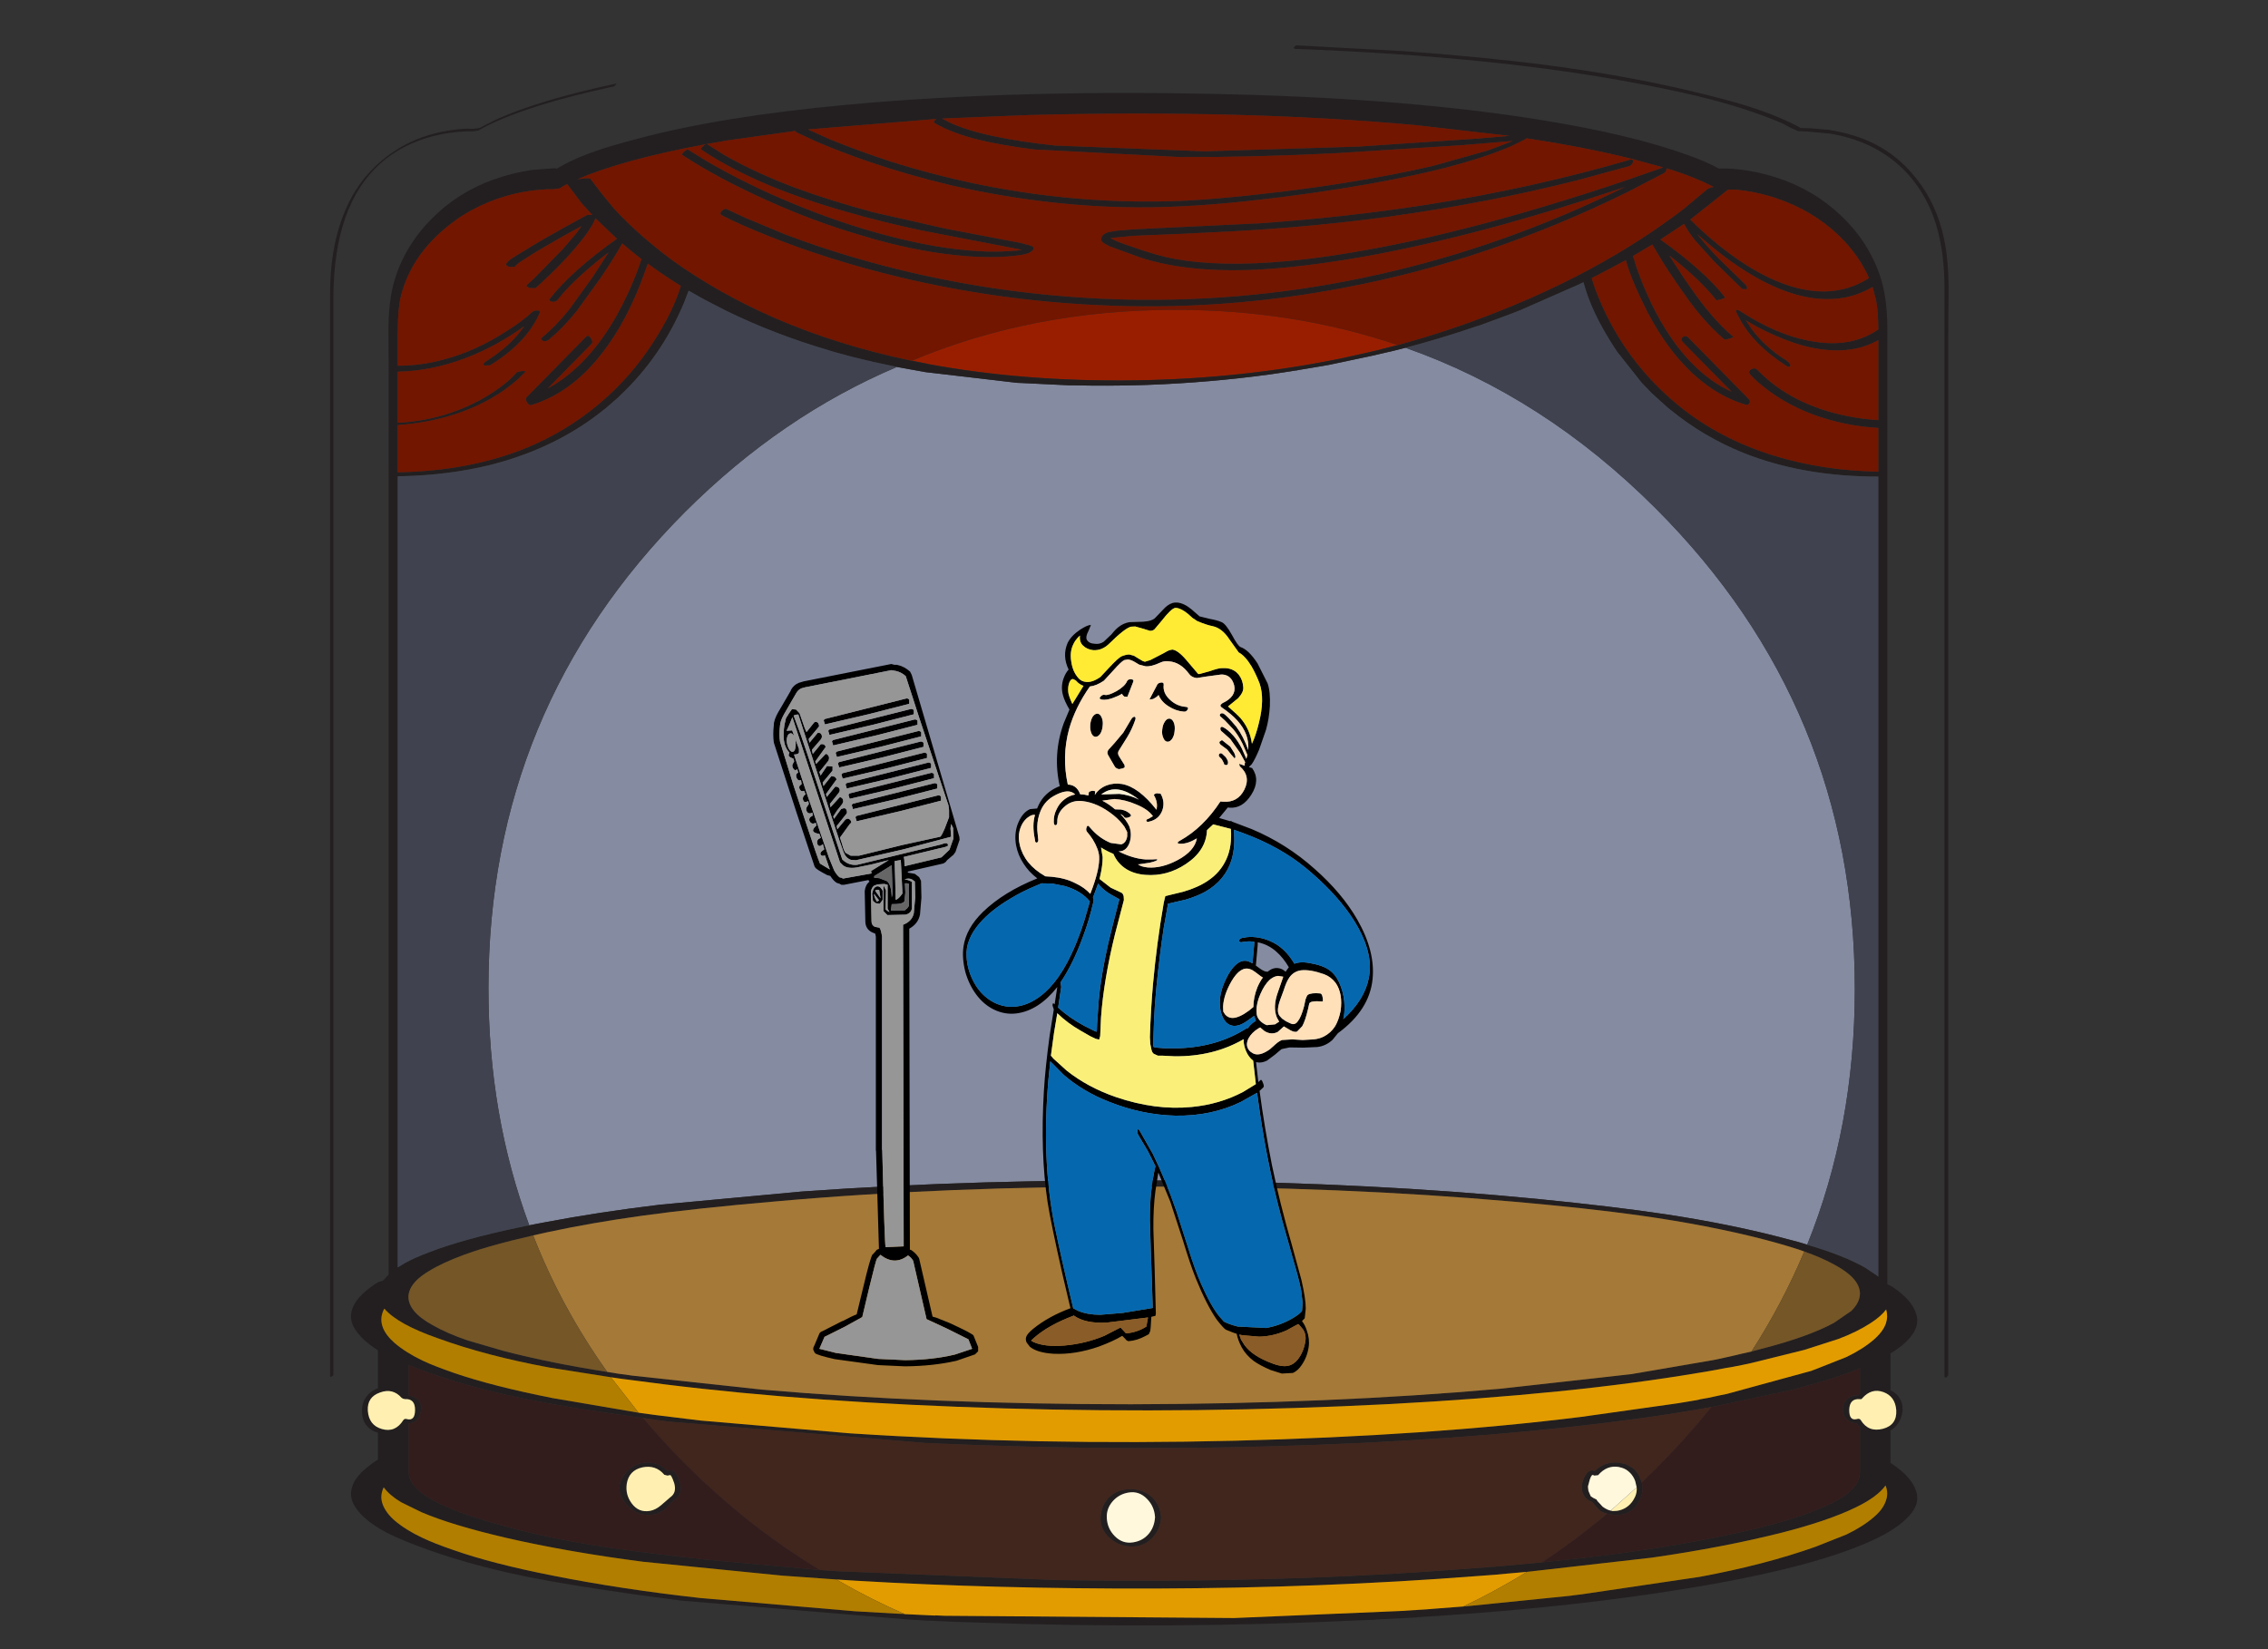
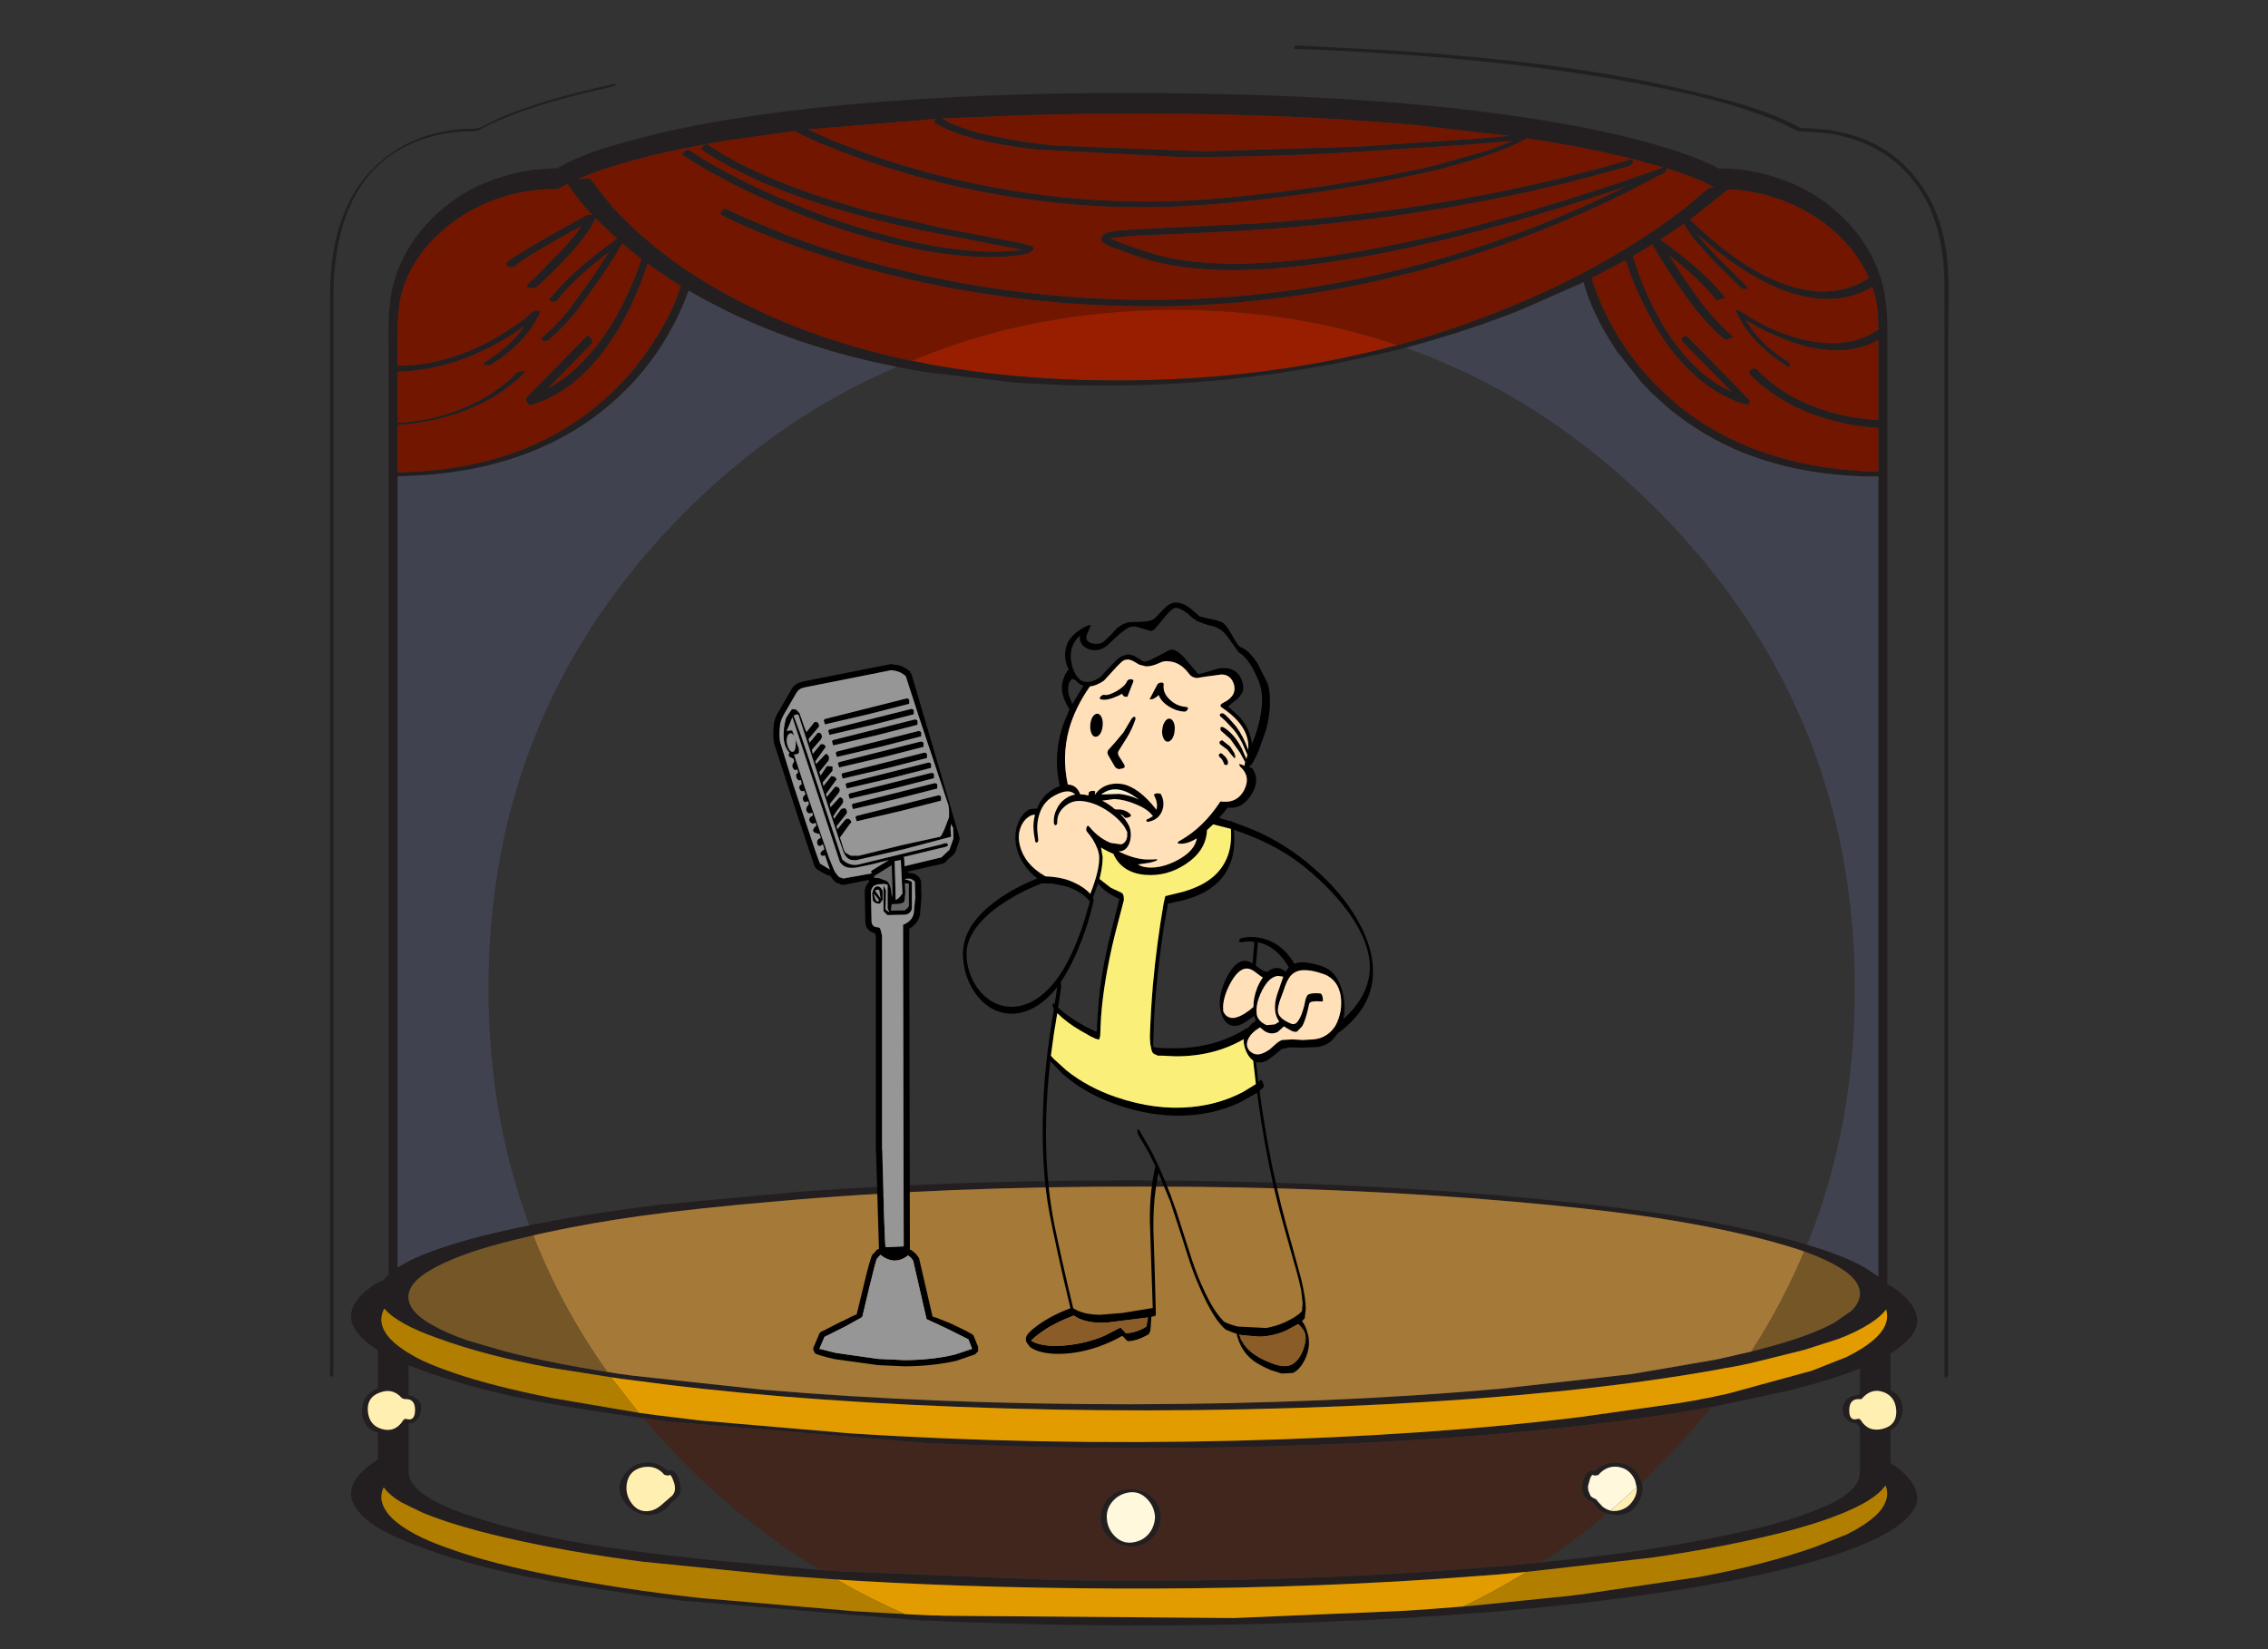
<svg xmlns="http://www.w3.org/2000/svg" xmlns:xlink="http://www.w3.org/1999/xlink" height="800.0px" width="1100.0px">
  <rect width="100%" height="100%" fill="#333333" stroke="none" />
  <g transform="matrix(2.0, 0.0, 0.0, 2.0, 0.0, 0.0)">
    <use data-characterId="87" data-characterName="" height="383.25" transform="matrix(1.0, 0.0, 0.0, 1.0, 80.05, 11.0)" width="392.5" xlink:href="#shape0" />
    <use data-characterId="86" data-characterName="" height="187.15" transform="matrix(1.0, 0.0, 0.0, 1.0, 233.5, 146.15)" width="99.45" xlink:href="#shape1" />
    <use data-characterId="4" data-characterName="" height="170.35" transform="matrix(1.0, 0.0, 0.0, 1.0, 187.5, 161.05)" width="49.75" xlink:href="#shape2" />
  </g>
  <defs>
    <g id="shape0" transform="matrix(1.0, 0.0, 0.0, 1.0, -80.05, -11.0)">
      <path d="M338.95 83.7 L335.35 84.6 334.7 84.8 331.05 85.65 325.4 86.9 Q301.4 91.85 275.5 92.25 248.35 92.65 224.8 88.25 L224.7 88.2 221.15 87.5 221.1 87.5 Q250.5 75.15 285.05 75.15 313.75 75.15 338.95 83.7 M364.85 76.7 L368.75 75.2 367.75 75.6 365.95 76.3 365.4 76.5 364.85 76.7 M391.6 84.45 L391.85 84.8 391.7 84.65 391.6 84.45 M399.6 94.35 L400.6 95.4 400.1 94.9 399.9 94.7 399.6 94.35 M118.6 112.85 L119.75 112.55 119.35 112.65 118.6 112.85 M148.75 97.4 L149.9 96.4 149.65 96.65 149.4 96.85 148.75 97.4 M201.25 85.05 L203.35 85.65 202.4 85.4 202.05 85.3 201.25 85.05 M311.05 90.35 L311.7 90.25 311.4 90.3 311.05 90.35" fill="#991e00" fill-rule="evenodd" stroke="none" />
-       <path d="M311.7 90.25 L314.3 89.85 314.45 89.85 314.85 89.75 320.85 88.75 322.25 88.5 332.9 86.25 336.55 85.4 337.25 85.25 340.85 84.35 Q374.35 96.15 401.5 123.3 449.8 171.6 449.8 239.85 449.8 273.3 438.25 301.9 L436.3 301.3 435.0 300.95 433.65 300.6 431.75 300.1 Q419.2 296.85 404.15 294.55 391.55 292.65 372.85 290.8 333.55 286.95 285.85 286.35 237.6 285.9 194.45 289.0 L160.0 292.2 Q145.05 294.0 131.95 296.5 L130.35 296.8 128.35 297.2 Q118.45 270.5 118.45 239.7 118.45 172.0 166.15 124.15 189.45 100.9 217.5 89.0 L221.05 89.65 221.1 89.65 224.4 90.25 224.8 90.3 246.6 92.85 247.8 92.9 259.1 93.45 259.85 93.45 260.05 93.45 Q268.55 93.65 276.95 93.4 L278.4 93.35 Q293.35 92.8 308.05 90.8 L311.05 90.35 311.4 90.3 311.7 90.25" fill="#858ba1" fill-rule="evenodd" stroke="none" />
      <path d="M457.7 311.5 L458.65 311.95 Q462.45 314.4 464.0 317.1 466.05 320.7 463.6 323.9 461.85 326.25 458.45 328.25 L458.45 337.2 Q460.05 337.95 460.8 339.35 461.65 340.85 461.3 342.8 460.7 345.65 458.45 346.95 L458.45 354.85 458.65 354.95 Q462.45 357.45 464.0 360.15 466.05 363.75 463.6 366.9 461.2 370.05 455.75 372.8 448.6 376.4 436.45 379.65 423.75 382.95 408.3 385.4 382.3 389.65 349.95 391.85 L343.65 392.25 343.6 392.3 340.6 392.45 340.7 392.45 333.7 392.8 333.65 392.85 332.6 392.9 330.85 392.95 Q284.0 395.2 237.15 393.55 L231.25 393.35 224.25 393.05 222.85 392.95 220.85 392.85 165.0 388.2 164.0 388.05 163.1 387.95 155.6 386.95 Q138.1 384.5 127.85 382.45 112.55 379.3 100.85 374.8 96.35 373.05 93.9 371.8 90.05 369.8 87.7 367.45 85.7 365.35 85.25 363.5 84.65 360.65 86.95 357.9 88.45 356.1 91.65 354.0 L91.65 347.5 Q90.0 347.05 89.0 345.9 87.9 344.6 87.8 342.7 87.65 340.45 88.8 338.85 89.85 337.35 91.65 336.75 L91.65 327.5 Q89.25 326.0 87.7 324.4 85.65 322.25 85.25 320.45 84.2 315.65 91.75 310.95 L92.85 310.65 92.95 310.55 94.25 309.15 94.25 90.25 94.2 79.45 Q94.25 75.2 94.8 71.9 95.05 70.2 95.45 68.75 96.1 66.45 97.0 64.3 99.6 58.25 104.5 53.25 110.9 46.7 119.7 43.55 124.5 41.85 129.2 41.2 L134.5 40.8 135.05 40.9 135.9 40.4 Q139.7 38.25 144.85 36.5 148.2 35.35 154.25 33.75 174.65 28.25 205.5 25.4 247.35 21.55 299.3 22.9 342.4 24.0 374.0 29.15 395.85 32.7 409.4 37.65 413.3 39.05 415.8 40.35 L416.8 40.85 416.85 40.9 418.75 40.85 421.4 41.05 Q426.3 41.6 430.75 43.05 439.8 45.95 446.45 52.3 453.3 58.8 456.05 67.35 L456.15 67.65 Q457.7 72.65 457.7 80.1 L457.7 80.7 457.7 81.05 457.7 311.5 M314.05 11.85 Q313.65 11.8 313.8 11.4 L314.3 11.0 340.3 12.4 Q360.25 13.85 375.55 15.85 394.4 18.35 410.35 22.15 418.5 24.1 423.2 25.55 430.3 27.75 435.6 30.45 L436.7 31.05 438.9 31.1 443.55 31.5 Q448.2 32.25 452.0 33.75 459.6 36.75 464.75 43.35 469.7 49.6 471.45 57.95 472.45 62.65 472.55 69.5 L472.45 81.15 472.45 333.6 472.0 334.1 Q471.55 334.2 471.55 333.85 L471.55 71.3 Q471.65 63.55 470.35 57.75 468.85 50.65 465.1 45.3 460.45 38.55 452.75 35.05 448.6 33.2 443.7 32.4 L438.2 31.9 436.05 31.8 434.15 30.95 432.3 29.95 Q424.85 26.75 415.4 24.25 408.25 22.35 397.95 20.4 363.35 13.7 314.05 11.85 M338.95 83.7 Q351.8 80.2 364.0 75.3 378.95 69.35 391.75 61.8 400.95 56.35 408.4 50.6 L413.95 45.95 Q414.4 45.55 415.55 45.35 L415.3 45.2 Q411.2 43.1 405.85 41.35 L404.15 40.85 404.15 40.95 Q404.1 41.65 403.5 42.0 L394.75 46.55 Q361.1 63.15 326.15 69.75 296.25 75.5 266.1 74.0 241.75 72.85 218.25 67.25 201.15 63.15 186.5 57.3 179.1 54.35 175.0 52.2 174.4 51.85 175.05 51.15 175.75 50.45 176.3 50.75 L176.5 50.85 180.8 52.85 190.4 56.85 Q206.2 62.85 223.85 66.75 247.95 72.05 273.0 72.65 304.15 73.35 334.15 66.6 364.75 59.8 394.05 45.35 L390.0 46.7 Q378.6 50.5 365.1 54.3 348.85 58.8 334.05 61.65 315.85 65.05 302.6 65.5 287.35 65.95 276.65 62.5 L269.1 59.75 267.6 58.95 Q266.8 58.3 267.15 57.5 267.5 56.7 268.8 56.3 L270.85 55.95 274.6 55.65 278.3 55.45 305.65 54.15 Q326.75 52.65 346.0 49.65 371.4 45.7 395.25 38.75 396.15 38.5 396.0 39.3 395.8 40.05 395.1 40.3 L382.8 43.65 Q361.05 49.2 336.45 52.6 318.2 55.05 299.05 56.1 L286.95 56.7 274.85 57.2 269.3 57.75 Q270.7 58.6 274.25 59.75 280.7 62.05 284.65 62.75 295.9 64.85 312.5 63.3 326.1 62.0 343.75 58.15 358.15 54.95 373.2 50.45 384.35 47.15 394.9 43.55 L403.35 40.6 396.0 38.6 Q384.5 35.7 370.2 33.55 L370.1 33.6 369.75 33.85 366.5 35.45 Q362.9 37.0 358.05 38.55 350.85 40.8 342.8 42.5 333.0 44.65 319.35 46.65 300.45 49.35 287.35 50.0 271.95 50.85 256.6 49.25 243.6 47.9 230.65 44.95 220.15 42.45 210.65 39.2 203.65 36.8 197.65 34.2 L193.05 32.05 192.9 31.75 176.45 34.05 Q155.25 37.6 142.65 42.4 L139.9 43.55 140.25 43.45 141.85 43.25 Q143.1 43.15 143.3 43.5 L143.5 43.8 146.15 47.25 148.9 50.6 Q154.7 56.9 163.0 63.1 174.15 71.1 187.7 77.05 203.1 83.75 221.1 87.5 L221.15 87.5 224.7 88.2 224.8 88.25 Q248.35 92.65 275.5 92.25 301.4 91.85 325.4 86.9 L331.05 85.65 334.7 84.8 335.35 84.6 338.95 83.7 M249.65 27.9 L228.5 28.75 230.05 29.6 Q234.35 31.65 241.1 33.05 247.7 34.45 255.95 35.3 L292.15 36.7 329.4 35.55 358.5 33.6 366.05 32.95 343.35 30.35 Q301.4 26.55 249.65 27.9 M226.9 28.95 L227.05 28.85 195.95 31.4 201.4 33.85 Q208.15 36.6 215.9 39.15 226.2 42.4 237.2 44.7 250.7 47.45 264.25 48.4 280.4 49.5 295.55 48.1 310.95 46.75 326.15 44.35 338.25 42.4 347.45 40.25 L360.8 36.5 366.85 34.2 354.7 35.2 324.15 37.15 Q304.35 38.15 286.35 38.1 L250.8 36.25 Q242.5 35.2 236.7 33.75 230.45 32.1 226.65 29.85 226.2 29.6 226.9 28.95 M454.95 72.8 L454.1 69.6 Q448.25 73.1 440.9 72.45 430.6 71.5 418.35 62.35 414.6 59.5 411.6 56.75 L412.25 57.6 Q414.25 60.1 416.95 62.85 L423.15 68.9 Q423.85 69.5 423.6 70.15 L422.5 70.1 415.7 63.45 411.1 58.35 Q409.4 56.25 408.4 54.3 L402.65 58.1 Q413.4 65.75 418.4 72.2 L417.4 72.6 416.25 72.85 Q412.3 67.8 404.8 61.95 L408.2 67.2 Q411.5 72.05 413.8 74.9 417.1 79.0 420.4 81.75 L419.4 82.15 418.25 82.4 Q415.0 79.7 411.65 75.6 409.4 72.8 406.05 67.85 403.1 63.55 400.7 59.3 L396.0 62.1 397.0 65.25 Q401.0 76.45 406.8 84.05 412.65 91.7 419.9 95.0 L408.15 83.05 Q407.4 82.3 408.1 81.75 408.8 81.2 409.5 81.95 L424.0 96.7 Q424.55 97.25 424.25 97.8 423.95 98.35 423.15 98.1 416.8 96.2 411.1 91.15 403.4 84.25 397.95 72.5 395.55 67.55 394.25 63.1 L390.7 65.0 386.0 67.45 Q386.6 69.65 387.85 72.6 394.1 87.6 406.75 98.1 416.85 106.45 430.45 110.6 442.1 114.15 455.5 114.4 L455.5 103.8 Q449.1 103.4 443.6 101.8 435.65 99.6 429.3 95.05 426.0 92.65 424.45 90.85 423.8 90.1 424.7 89.55 425.6 89.05 426.2 89.75 L427.65 91.15 Q433.15 96.25 441.1 99.05 447.8 101.4 455.5 101.9 L455.5 82.5 Q451.85 84.55 447.55 84.9 439.7 85.55 430.2 81.25 426.45 79.6 423.4 77.7 L424.85 79.9 Q428.2 84.35 433.25 87.45 L433.85 87.95 434.2 88.65 Q434.1 89.2 433.4 88.85 424.35 83.15 421.05 75.65 420.85 75.25 421.15 75.15 L421.75 75.3 424.4 76.95 Q432.6 81.8 440.15 82.9 449.15 84.3 455.5 79.9 455.45 75.25 454.95 72.8 M420.85 46.0 L419.05 46.0 410.8 52.55 409.9 53.25 411.95 55.25 Q421.9 64.5 431.15 68.3 443.75 73.45 453.15 67.5 L453.25 67.45 Q450.85 61.95 446.1 57.3 439.6 51.0 430.65 48.05 425.85 46.45 420.85 46.0 M340.85 84.35 L337.25 85.25 336.55 85.4 332.9 86.25 322.25 88.5 320.85 88.75 314.85 89.75 314.45 89.85 314.3 89.85 311.7 90.25 311.05 90.35 308.05 90.8 Q293.35 92.8 278.4 93.35 L276.95 93.4 Q268.55 93.65 260.05 93.45 L259.85 93.45 259.1 93.45 247.8 92.9 246.6 92.85 224.8 90.3 224.4 90.25 221.1 89.65 221.05 89.65 217.5 89.0 211.65 87.75 211.3 87.65 210.9 87.55 209.9 87.35 209.6 87.25 209.25 87.2 208.95 87.1 206.85 86.6 206.1 86.4 203.35 85.65 201.25 85.05 200.95 84.95 Q187.65 81.05 175.95 75.3 L171.0 72.75 170.65 72.55 170.0 72.2 168.5 71.35 167.0 70.5 165.85 73.5 Q160.35 86.55 150.35 95.95 L149.9 96.4 148.75 97.4 146.8 99.1 146.6 99.25 146.4 99.4 Q136.1 107.7 122.4 111.8 L119.75 112.55 118.6 112.85 Q108.8 115.2 97.75 115.5 L97.0 115.5 96.95 115.5 96.45 115.5 96.45 307.4 98.1 306.4 Q100.3 305.15 104.15 303.7 112.3 300.55 125.85 297.7 L126.2 297.65 127.25 297.4 128.35 297.2 130.35 296.8 131.95 296.5 Q145.05 294.0 160.0 292.2 L194.45 289.0 Q237.6 285.9 285.85 286.35 333.55 286.95 372.85 290.8 391.55 292.65 404.15 294.55 419.2 296.85 431.75 300.1 L433.65 300.6 435.0 300.95 436.3 301.3 438.25 301.9 Q447.25 304.55 452.35 307.5 L455.2 309.4 455.5 309.65 455.5 115.6 Q437.2 115.6 422.8 109.85 413.1 105.95 405.1 99.4 L404.35 98.8 400.6 95.4 399.6 94.35 398.75 93.5 398.05 92.75 392.0 85.1 391.95 85.0 391.85 84.8 391.6 84.45 391.55 84.4 391.4 84.15 Q385.85 75.6 384.0 68.45 L383.25 68.8 382.85 69.0 368.75 75.2 364.85 76.7 358.75 78.95 Q358.55 78.95 358.45 79.05 L358.2 79.1 Q349.75 82.0 340.85 84.35 M437.55 303.55 L435.65 302.9 433.05 302.1 431.15 301.55 427.85 300.65 Q414.3 297.15 397.6 294.8 385.15 293.05 366.95 291.45 325.35 287.8 277.85 287.8 229.5 287.7 188.05 291.4 168.85 293.05 155.85 294.85 143.55 296.55 132.85 298.85 L131.25 299.2 129.3 299.65 124.9 300.7 124.05 300.9 Q118.2 302.4 114.8 303.55 109.7 305.25 105.85 307.25 102.95 308.8 101.55 310.05 99.2 312.1 99.05 314.35 98.9 318.1 104.9 321.4 108.5 323.45 113.35 325.1 L122.25 327.7 Q133.7 330.65 147.25 332.75 L150.0 333.2 151.6 333.4 153.3 333.65 184.8 337.05 Q226.15 340.6 274.25 340.6 322.55 340.5 363.65 336.85 L395.55 333.3 415.65 329.85 418.45 329.25 420.65 328.75 421.9 328.45 424.75 327.8 427.0 327.2 Q438.5 324.25 444.75 320.85 L448.9 318.0 Q451.0 316.0 451.05 313.75 451.0 310.05 444.95 306.8 L444.4 306.5 Q441.5 304.95 437.55 303.55 M219.3 391.45 L219.35 391.5 220.4 391.55 226.8 391.85 226.75 391.8 229.0 391.9 299.25 392.45 339.45 390.75 345.85 390.35 348.95 390.1 354.85 389.65 356.55 389.5 380.8 387.05 381.85 386.9 383.55 386.7 412.25 382.45 Q428.1 379.5 440.3 375.15 L447.75 372.2 Q451.8 370.25 454.5 367.9 456.7 366.0 457.35 363.95 458.0 362.15 457.25 360.3 455.25 363.1 449.95 365.65 443.35 368.85 432.25 371.7 418.0 375.3 400.6 377.8 L370.3 381.25 368.6 381.4 365.75 381.65 362.55 381.95 357.8 382.3 Q320.95 385.15 279.95 385.3 241.45 385.4 207.55 383.4 L202.85 383.1 189.5 382.15 155.95 378.8 Q137.8 376.45 122.75 373.0 109.65 369.95 102.25 366.8 L97.25 364.35 Q94.5 362.7 93.05 360.75 92.05 362.85 92.8 364.85 93.55 366.9 95.65 368.75 98.4 371.1 102.45 373.0 105.4 374.4 109.95 375.95 119.3 379.25 134.0 382.15 150.55 385.45 169.9 387.6 L206.1 390.7 207.2 390.8 217.75 391.4 219.3 391.45 M198.85 380.8 L203.3 381.1 203.4 381.1 256.75 383.25 Q306.4 384.0 348.8 381.0 L349.45 380.95 360.35 380.15 361.9 380.0 361.85 380.05 366.35 379.65 366.4 379.65 369.6 379.35 369.55 379.35 373.9 378.95 373.95 378.95 375.2 378.8 383.65 377.9 Q402.45 375.75 418.2 372.45 432.0 369.6 439.55 366.6 443.7 364.95 445.45 363.95 448.75 362.1 450.25 359.85 451.05 358.5 451.05 356.75 L451.05 346.2 450.15 345.2 Q448.7 345.25 447.7 344.1 446.7 342.95 446.9 341.35 447.1 339.95 448.15 339.15 449.1 338.4 450.55 338.4 L451.05 337.95 451.05 331.9 Q445.35 334.25 436.45 336.6 L435.3 336.9 434.15 337.2 416.4 341.0 415.05 341.25 412.05 341.8 408.65 342.35 408.3 342.4 405.65 342.85 Q373.25 347.85 330.85 349.95 283.7 352.2 237.15 350.5 L228.15 350.15 225.15 350.0 224.55 350.0 162.1 344.8 160.3 344.55 158.9 344.35 155.95 343.95 155.6 343.9 Q137.9 341.45 127.85 339.4 112.55 336.3 100.85 331.8 L99.1 331.1 99.1 338.45 Q100.4 338.65 101.25 339.4 102.2 340.25 102.15 341.5 102.1 343.1 101.35 344.1 100.5 345.25 99.1 345.2 L99.1 357.05 Q99.1 359.9 102.95 362.6 107.0 365.4 114.8 367.9 127.05 371.95 142.85 374.6 153.4 376.35 171.5 378.3 L198.85 380.8 M389.75 367.15 Q388.8 366.9 387.9 366.35 L387.75 366.2 387.2 365.6 386.95 365.3 386.9 365.25 386.55 364.8 386.1 364.3 Q385.4 364.05 384.9 363.65 384.0 362.9 383.7 361.7 383.3 360.2 384.25 358.25 385.25 356.2 386.75 356.75 389.15 354.45 392.5 354.75 L394.2 355.1 396.0 356.1 Q396.75 356.7 397.3 357.65 L397.5 358.0 398.15 359.6 Q398.75 362.05 397.3 364.45 395.35 367.7 391.65 367.45 L389.75 367.15 M396.9 360.75 L396.55 359.25 396.3 358.65 Q395.8 357.65 395.05 357.0 394.3 356.3 393.3 356.0 L392.5 355.8 Q389.65 355.35 387.55 357.8 L386.65 357.9 386.4 357.8 Q386.0 357.5 385.55 358.8 L385.1 360.45 385.1 360.8 385.2 361.6 385.75 362.9 386.35 363.3 387.15 363.7 387.4 364.1 387.45 364.15 388.65 365.45 389.25 365.85 Q389.9 366.25 390.6 366.4 L391.1 366.5 392.1 366.45 392.15 366.45 Q394.65 366.05 396.05 363.9 397.05 362.35 396.9 360.75 M154.85 342.65 L157.75 343.05 159.25 343.25 169.9 344.55 206.1 347.65 Q251.75 350.6 299.25 349.45 346.65 348.25 383.55 343.65 L406.6 340.4 407.85 340.2 410.85 339.7 412.15 339.45 412.25 339.4 414.25 339.05 417.25 338.4 418.75 338.1 439.25 332.5 439.75 332.3 440.3 332.1 447.75 329.15 Q451.8 327.2 454.5 324.85 456.7 322.9 457.35 320.95 457.9 319.3 457.4 317.6 456.2 319.25 453.65 320.9 450.35 323.05 445.85 324.75 L437.6 327.4 424.7 330.6 422.6 331.05 419.8 331.6 418.55 331.8 416.45 332.2 413.65 332.7 412.1 332.95 411.8 333.0 Q381.0 338.2 337.05 340.55 290.3 342.95 243.55 341.6 197.25 340.25 161.0 335.75 L152.5 334.65 150.9 334.45 148.15 334.05 133.25 331.7 Q117.85 328.85 106.2 324.6 96.45 321.2 93.2 317.4 92.0 319.6 92.8 321.85 93.5 323.8 95.65 325.7 98.4 328.05 102.45 330.0 105.2 331.3 109.95 332.95 119.35 336.2 134.0 339.1 L154.85 342.65 M451.25 344.45 Q453.1 347.45 456.6 346.55 460.05 345.65 459.85 342.05 459.6 338.7 456.75 337.65 453.85 336.6 451.6 339.15 451.45 339.45 451.0 339.35 L450.95 339.35 Q448.55 339.2 448.45 341.9 448.4 344.65 450.25 344.2 450.95 343.95 451.25 344.45 M165.55 37.65 Q165.15 37.45 165.9 36.8 166.6 36.1 166.95 36.35 L171.4 39.1 Q181.1 44.75 192.25 49.35 203.9 54.2 215.2 57.15 227.35 60.35 237.15 60.9 241.55 61.2 246.3 60.8 L247.75 60.65 247.1 60.45 237.75 58.65 223.0 55.8 Q213.25 53.7 205.2 51.35 195.6 48.65 186.75 45.05 177.1 41.0 170.15 36.35 169.75 36.1 170.5 35.45 171.2 34.8 171.55 35.0 L175.4 37.45 Q183.1 41.9 193.0 45.6 201.25 48.65 211.85 51.5 L229.3 55.45 242.9 58.05 247.45 58.9 250.05 59.6 Q251.15 60.05 250.25 60.9 249.55 61.55 247.6 61.85 240.75 62.85 231.85 61.9 221.1 60.8 209.05 57.15 197.35 53.75 185.9 48.55 174.2 43.3 165.55 37.65 M149.3 20.3 Q149.8 20.2 148.9 20.95 138.5 23.2 130.95 25.55 121.3 28.6 116.2 31.55 L116.1 31.6 116.15 31.6 116.05 31.65 116.1 31.65 114.8 31.85 113.4 31.85 Q108.9 32.0 105.1 33.0 97.55 34.95 92.3 39.6 80.85 49.8 80.85 72.45 L80.85 333.5 Q80.85 333.75 80.05 334.0 L80.05 71.25 Q80.05 57.15 85.5 47.4 88.75 41.75 93.95 37.85 99.1 33.95 105.5 32.35 109.3 31.4 113.1 31.2 L114.75 31.25 116.25 31.05 120.4 28.95 Q131.0 24.2 149.3 20.3 M96.45 80.7 L96.45 88.7 Q102.15 88.7 107.6 87.2 115.5 85.15 123.25 80.05 126.65 77.9 129.1 75.65 129.45 75.3 130.3 75.3 131.15 75.3 130.85 75.95 127.75 83.15 118.85 88.6 L117.5 88.65 Q116.9 88.25 117.85 87.65 123.95 83.8 127.1 79.15 120.25 84.1 112.65 86.95 104.5 90.0 96.45 90.15 L96.45 102.55 Q102.3 102.25 107.85 100.6 115.2 98.35 121.0 94.15 123.8 92.1 125.25 90.4 125.45 90.15 126.6 90.0 L127.1 90.0 Q127.55 90.05 127.4 90.2 L125.8 91.8 Q119.8 97.2 111.3 100.15 104.35 102.55 96.45 103.1 L96.45 114.55 Q114.0 114.25 127.85 108.55 137.25 104.65 145.05 98.15 152.9 91.6 158.35 83.1 163.15 75.75 165.1 69.35 160.9 66.75 157.1 63.95 L156.3 66.2 Q152.2 77.7 146.1 85.55 138.6 95.3 128.85 98.25 128.3 98.4 127.8 97.6 127.3 96.75 127.7 96.35 L142.2 81.6 Q142.65 81.1 143.3 82.05 143.9 82.95 143.45 83.4 L132.85 94.2 Q136.4 92.3 139.55 89.4 146.95 82.7 152.25 71.2 154.4 66.5 155.55 62.85 L153.3 61.05 150.9 59.05 Q148.55 63.2 145.45 67.7 L139.85 75.45 Q136.55 79.55 133.2 82.3 132.45 82.95 131.7 82.7 L131.3 82.35 Q131.15 82.05 131.45 81.85 134.75 79.15 138.05 75.05 L143.6 67.35 147.6 61.2 145.1 63.15 Q138.4 68.6 135.35 72.6 134.85 73.3 133.9 73.2 L133.4 73.0 Q133.1 72.75 133.3 72.5 138.5 65.8 149.6 57.9 L144.4 52.95 Q143.75 54.7 141.85 57.25 137.3 63.25 129.85 69.9 L128.45 69.85 Q127.4 69.45 127.8 69.1 L129.4 67.65 136.5 60.4 139.75 56.6 141.0 54.85 Q136.7 57.15 131.85 60.0 128.9 61.7 127.15 62.9 125.25 64.05 124.85 64.7 L123.55 64.75 Q122.5 64.4 122.8 63.9 123.2 63.3 124.15 62.65 L125.7 61.7 Q131.35 58.1 142.45 52.1 L143.65 52.15 141.05 49.3 137.55 44.65 136.65 45.1 135.7 45.7 134.2 45.9 132.65 45.9 Q127.4 46.2 122.9 47.5 113.8 50.1 106.95 56.25 99.6 62.85 97.3 71.5 96.45 74.75 96.45 80.7 M152.0 359.85 Q151.6 362.5 153.2 364.65 154.9 366.95 157.65 366.45 159.0 366.2 160.3 365.1 L162.55 363.15 Q164.15 362.05 163.5 359.75 162.75 357.5 162.4 357.8 L161.85 357.9 161.1 357.7 Q159.05 355.25 155.8 355.9 152.55 356.6 152.0 359.85 M89.2 342.15 Q89.45 345.7 92.6 346.6 95.85 347.55 97.8 344.45 98.1 344.0 98.7 344.2 100.65 344.7 100.65 341.95 100.65 339.2 98.2 339.35 L97.75 339.25 97.4 339.05 Q95.25 336.6 92.15 337.75 89.0 338.85 89.2 342.15 M157.0 367.45 Q153.45 367.25 151.35 364.2 149.15 361.0 151.25 357.9 153.1 355.1 156.35 354.75 159.5 354.45 161.9 356.75 163.5 356.1 164.5 358.45 165.35 360.55 164.95 362.15 164.7 362.95 163.85 363.6 L162.6 364.65 Q161.75 366.0 160.15 366.8 158.6 367.55 157.0 367.45 M273.75 362.0 Q271.45 362.35 269.9 364.05 268.3 365.85 268.4 368.1 268.5 370.7 270.3 372.55 272.2 374.5 274.75 374.1 277.1 373.75 278.55 372.05 279.95 370.4 280.1 368.0 279.95 365.4 278.2 363.6 276.3 361.6 273.75 362.0 M274.2 375.1 Q271.25 375.0 269.05 373.0 266.75 370.9 266.9 368.0 267.1 364.75 269.3 362.85 271.35 361.15 274.2 361.2 277.05 361.2 279.1 362.9 281.35 364.8 281.55 368.0 L281.55 368.2 Q281.35 371.1 279.3 373.15 277.15 375.25 274.2 375.1" fill="#231f20" fill-rule="evenodd" stroke="none" />
      <path d="M129.3 299.65 L131.25 299.2 132.85 298.85 Q143.55 296.55 155.85 294.85 168.85 293.05 188.05 291.4 229.5 287.7 277.85 287.8 325.35 287.8 366.95 291.45 385.15 293.05 397.6 294.8 414.3 297.15 427.85 300.65 L431.15 301.55 433.05 302.1 435.65 302.9 437.55 303.55 Q432.25 316.15 424.75 327.8 L421.9 328.45 420.65 328.75 418.45 329.25 415.65 329.85 395.55 333.3 363.65 336.85 Q322.55 340.5 274.25 340.6 226.15 340.6 184.8 337.05 L153.3 333.65 151.6 333.4 150.0 333.2 147.25 332.75 Q136.1 317.1 129.3 299.65" fill="#a57937" fill-rule="evenodd" stroke="none" />
      <path d="M396.9 360.75 Q397.05 362.35 396.05 363.9 394.65 366.05 392.15 366.45 L392.1 366.45 391.1 366.5 390.6 366.4 396.9 360.75 M451.25 344.45 Q450.95 343.95 450.25 344.2 448.4 344.65 448.45 341.9 448.55 339.2 450.95 339.35 L451.0 339.35 Q451.45 339.45 451.6 339.15 453.85 336.6 456.75 337.65 459.6 338.7 459.85 342.05 460.05 345.65 456.6 346.55 453.1 347.45 451.25 344.45 M89.2 342.15 Q89.0 338.85 92.15 337.75 95.25 336.6 97.4 339.05 L97.75 339.25 98.2 339.35 Q100.65 339.2 100.65 341.95 100.65 344.7 98.7 344.2 98.1 344.0 97.8 344.45 95.85 347.55 92.6 346.6 89.45 345.7 89.2 342.15 M152.0 359.85 Q152.55 356.6 155.8 355.9 159.05 355.25 161.1 357.7 L161.85 357.9 162.4 357.8 Q162.75 357.5 163.5 359.75 164.15 362.05 162.55 363.15 L160.3 365.1 Q159.0 366.2 157.65 366.45 154.9 366.95 153.2 364.65 151.6 362.5 152.0 359.85" fill="#fff0b2" fill-rule="evenodd" stroke="none" />
      <path d="M373.95 378.95 L373.9 378.95 369.55 379.35 369.6 379.35 366.4 379.65 366.35 379.65 361.85 380.05 361.9 380.0 360.35 380.15 349.45 380.95 348.8 381.0 Q306.4 384.0 256.75 383.25 L203.4 381.1 203.3 381.1 198.85 380.8 Q181.45 370.35 166.15 355.05 160.75 349.65 155.95 343.95 L158.9 344.35 160.3 344.55 162.1 344.8 224.55 350.0 225.15 350.0 228.15 350.15 237.15 350.5 Q283.7 352.2 330.85 349.95 373.25 347.85 405.65 342.85 L408.3 342.4 408.65 342.35 412.05 341.8 415.05 341.25 Q408.8 349.0 401.5 356.3 L398.15 359.6 397.5 358.0 397.3 357.65 Q396.75 356.7 396.0 356.1 L394.2 355.1 392.5 354.75 Q389.15 354.45 386.75 356.75 385.25 356.2 384.25 358.25 383.3 360.2 383.7 361.7 384.0 362.9 384.9 363.65 385.4 364.05 386.1 364.3 L386.55 364.8 386.9 365.25 386.95 365.3 387.2 365.6 387.75 366.2 387.9 366.35 Q388.8 366.9 389.75 367.15 382.05 373.6 373.95 378.95 M274.2 375.1 Q277.15 375.25 279.3 373.15 281.35 371.1 281.55 368.2 L281.55 368.0 Q281.35 364.8 279.1 362.9 277.05 361.2 274.2 361.2 271.35 361.15 269.3 362.85 267.1 364.75 266.9 368.0 266.75 370.9 269.05 373.0 271.25 375.0 274.2 375.1" fill="#41261d" fill-rule="evenodd" stroke="none" />
      <path d="M354.85 389.65 L348.95 390.1 345.85 390.35 339.45 390.75 299.25 392.45 229.0 391.9 226.75 391.8 226.8 391.85 220.4 391.55 219.35 391.5 219.3 391.45 Q211.35 388.0 203.8 383.65 L202.85 383.1 207.55 383.4 Q241.45 385.4 279.95 385.3 320.95 385.15 357.8 382.3 L362.55 381.95 365.75 381.65 368.6 381.4 370.3 381.25 Q362.75 385.9 354.85 389.65 M148.15 334.05 L150.9 334.45 152.5 334.65 161.0 335.75 Q197.25 340.25 243.55 341.6 290.3 342.95 337.05 340.55 381.0 338.2 411.8 333.0 L412.1 332.95 413.65 332.7 416.45 332.2 418.55 331.8 419.8 331.6 422.6 331.05 424.7 330.6 437.6 327.4 445.85 324.75 Q450.35 323.05 453.65 320.9 456.2 319.25 457.4 317.6 457.9 319.3 457.35 320.95 456.7 322.9 454.5 324.85 451.8 327.2 447.75 329.15 L440.3 332.1 439.75 332.3 439.25 332.5 418.75 338.1 417.25 338.4 414.25 339.05 412.25 339.4 412.15 339.45 410.85 339.7 407.85 340.2 406.6 340.4 383.55 343.65 Q346.65 348.25 299.25 349.45 251.75 350.6 206.1 347.65 L169.9 344.55 159.25 343.25 157.75 343.05 154.85 342.65 148.15 334.05" fill="#e29c00" fill-rule="evenodd" stroke="none" />
      <path d="M340.85 84.35 Q349.75 82.0 358.2 79.1 L358.45 79.05 Q358.55 78.95 358.75 78.95 L364.85 76.7 365.4 76.5 365.95 76.3 367.75 75.6 368.75 75.2 382.85 69.0 383.25 68.8 384.0 68.45 Q385.85 75.6 391.4 84.15 L391.55 84.4 391.6 84.45 391.7 84.65 391.85 84.8 391.95 85.0 392.0 85.1 398.05 92.75 398.75 93.5 399.6 94.35 399.9 94.7 400.1 94.9 400.6 95.4 404.35 98.8 405.1 99.4 Q413.1 105.95 422.8 109.85 437.2 115.6 455.5 115.6 L455.5 309.65 455.2 309.4 452.35 307.5 Q447.25 304.55 438.25 301.9 449.8 273.3 449.8 239.85 449.8 171.6 401.5 123.3 374.35 96.15 340.85 84.35 M128.35 297.2 L127.25 297.4 126.2 297.65 125.85 297.7 Q112.3 300.55 104.15 303.7 100.3 305.15 98.1 306.4 L96.45 307.4 96.45 115.5 96.95 115.5 97.0 115.5 97.75 115.5 Q108.8 115.2 118.6 112.85 L119.35 112.65 119.75 112.55 122.4 111.8 Q136.1 107.7 146.4 99.4 L146.6 99.25 146.8 99.1 148.75 97.4 149.4 96.85 149.65 96.65 149.9 96.4 150.35 95.95 Q160.35 86.55 165.85 73.5 L167.0 70.5 168.5 71.35 170.0 72.2 170.65 72.55 171.0 72.75 175.95 75.3 Q187.65 81.05 200.95 84.95 L201.25 85.05 202.05 85.3 202.4 85.4 203.35 85.65 206.1 86.4 206.85 86.6 208.95 87.1 209.25 87.2 209.6 87.25 209.9 87.35 210.9 87.55 211.3 87.65 211.65 87.75 217.5 89.0 Q189.45 100.9 166.15 124.15 118.45 172.0 118.45 239.7 118.45 270.5 128.35 297.2" fill="#40434f" fill-rule="evenodd" stroke="none" />
      <path d="M437.55 303.55 Q441.5 304.95 444.4 306.5 L444.95 306.8 Q451.0 310.05 451.05 313.75 451.0 316.0 448.9 318.0 L444.75 320.85 Q438.5 324.25 427.0 327.2 L424.75 327.8 Q432.25 316.15 437.55 303.55 M147.25 332.75 Q133.7 330.65 122.25 327.7 L113.35 325.1 Q108.5 323.45 104.9 321.4 98.9 318.1 99.05 314.35 99.2 312.1 101.55 310.05 102.95 308.8 105.85 307.25 109.7 305.25 114.8 303.55 118.2 302.4 124.05 300.9 L124.9 300.7 129.3 299.65 Q136.1 317.1 147.25 332.75" fill="#755627" fill-rule="evenodd" stroke="none" />
-       <path d="M198.85 380.8 L171.5 378.3 Q153.4 376.35 142.85 374.6 127.05 371.95 114.8 367.9 107.0 365.4 102.95 362.6 99.1 359.9 99.1 357.05 L99.1 345.2 Q100.5 345.25 101.35 344.1 102.1 343.1 102.15 341.5 102.2 340.25 101.25 339.4 100.4 338.65 99.1 338.45 L99.1 331.1 100.85 331.8 Q112.55 336.3 127.85 339.4 137.9 341.45 155.6 343.9 L155.95 343.95 Q160.75 349.65 166.15 355.05 181.45 370.35 198.85 380.8 M415.05 341.25 L416.4 341.0 434.15 337.2 435.3 336.9 436.45 336.6 Q445.35 334.25 451.05 331.9 L451.05 337.95 450.55 338.4 Q449.1 338.4 448.15 339.15 447.1 339.95 446.9 341.35 446.7 342.95 447.7 344.1 448.7 345.25 450.15 345.2 L451.05 346.2 451.05 356.75 Q451.05 358.5 450.25 359.85 448.75 362.1 445.45 363.95 443.7 364.95 439.55 366.6 432.0 369.6 418.2 372.45 402.45 375.75 383.65 377.9 L375.2 378.8 373.95 378.95 Q382.05 373.6 389.75 367.15 L391.65 367.45 Q395.35 367.7 397.3 364.45 398.75 362.05 398.15 359.6 L401.5 356.3 Q408.8 349.0 415.05 341.25 M157.0 367.45 Q158.6 367.55 160.15 366.8 161.75 366.0 162.6 364.65 L163.85 363.6 Q164.7 362.95 164.95 362.15 165.35 360.55 164.5 358.45 163.5 356.1 161.9 356.75 159.5 354.45 156.35 354.75 153.1 355.1 151.25 357.9 149.15 361.0 151.35 364.2 153.45 367.25 157.0 367.45" fill="#331c1c" fill-rule="evenodd" stroke="none" />
      <path d="M219.3 391.45 L217.75 391.4 207.2 390.8 206.1 390.7 169.9 387.6 Q150.55 385.45 134.0 382.15 119.3 379.25 109.95 375.95 105.4 374.4 102.45 373.0 98.4 371.1 95.65 368.75 93.55 366.9 92.8 364.85 92.05 362.85 93.05 360.75 94.5 362.7 97.25 364.35 L102.25 366.8 Q109.65 369.95 122.75 373.0 137.8 376.45 155.95 378.8 L189.5 382.15 202.85 383.1 203.8 383.65 Q211.35 388.0 219.3 391.45 M370.3 381.25 L400.6 377.8 Q418.0 375.3 432.25 371.7 443.35 368.85 449.95 365.65 455.25 363.1 457.25 360.3 458.0 362.15 457.35 363.95 456.7 366.0 454.5 367.9 451.8 370.25 447.75 372.2 L440.3 375.15 Q428.1 379.5 412.25 382.45 L383.55 386.7 381.85 386.9 380.8 387.05 356.55 389.5 354.85 389.65 Q362.75 385.9 370.3 381.25 M154.85 342.65 L134.0 339.1 Q119.35 336.2 109.95 332.95 105.2 331.3 102.45 330.0 98.4 328.05 95.65 325.7 93.5 323.8 92.8 321.85 92.0 319.6 93.2 317.4 96.45 321.2 106.2 324.6 117.85 328.85 133.25 331.7 L148.15 334.05 154.85 342.65" fill="#b27e00" fill-rule="evenodd" stroke="none" />
      <path d="M390.6 366.4 Q389.9 366.25 389.25 365.85 L388.65 365.45 387.45 364.15 387.4 364.1 387.15 363.7 386.35 363.3 385.75 362.9 385.2 361.6 385.1 360.8 385.1 360.45 385.55 358.8 Q386.0 357.5 386.4 357.8 L386.65 357.9 387.55 357.8 Q389.65 355.35 392.5 355.8 L393.3 356.0 Q394.3 356.3 395.05 357.0 395.8 357.65 396.3 358.65 L396.55 359.25 396.9 360.75 390.6 366.4 M273.75 362.0 Q276.3 361.6 278.2 363.6 279.95 365.4 280.1 368.0 279.95 370.4 278.55 372.05 277.1 373.75 274.75 374.1 272.2 374.5 270.3 372.55 268.5 370.7 268.4 368.1 268.3 365.85 269.9 364.05 271.45 362.35 273.75 362.0" fill="#fff8dd" fill-rule="evenodd" stroke="none" />
      <path d="M221.1 87.5 Q203.1 83.75 187.7 77.05 174.15 71.1 163.0 63.1 154.7 56.9 148.9 50.6 L146.15 47.25 143.5 43.8 143.3 43.5 Q143.1 43.15 141.85 43.25 L140.25 43.45 139.9 43.55 142.65 42.4 Q155.25 37.6 176.45 34.05 L192.9 31.75 193.05 32.05 197.65 34.2 Q203.65 36.8 210.65 39.2 220.15 42.45 230.65 44.95 243.6 47.9 256.6 49.25 271.95 50.85 287.35 50.0 300.45 49.35 319.35 46.65 333.0 44.65 342.8 42.5 350.85 40.8 358.05 38.55 362.9 37.0 366.5 35.45 L369.75 33.85 370.1 33.6 370.2 33.55 Q384.5 35.7 396.0 38.6 L403.35 40.6 394.9 43.55 Q384.35 47.15 373.2 50.45 358.15 54.95 343.75 58.15 326.1 62.0 312.5 63.3 295.9 64.85 284.65 62.75 280.7 62.05 274.25 59.75 270.7 58.6 269.3 57.75 L274.85 57.2 286.95 56.7 299.05 56.1 Q318.2 55.05 336.45 52.6 361.05 49.2 382.8 43.65 L395.1 40.3 Q395.8 40.05 396.0 39.3 396.15 38.5 395.25 38.75 371.4 45.7 346.0 49.65 326.75 52.65 305.65 54.15 L278.3 55.45 274.6 55.65 270.85 55.95 268.8 56.3 Q267.5 56.7 267.15 57.5 266.8 58.3 267.6 58.95 L269.1 59.75 276.65 62.5 Q287.35 65.95 302.6 65.5 315.85 65.05 334.05 61.65 348.85 58.8 365.1 54.3 378.6 50.5 390.0 46.7 L394.05 45.35 Q364.75 59.8 334.15 66.6 304.15 73.35 273.0 72.65 247.95 72.05 223.85 66.75 206.2 62.85 190.4 56.85 L180.8 52.85 176.5 50.85 176.3 50.75 Q175.75 50.45 175.05 51.15 174.4 51.85 175.0 52.2 179.1 54.35 186.5 57.3 201.15 63.15 218.25 67.25 241.75 72.85 266.1 74.0 296.25 75.5 326.15 69.75 361.1 63.15 394.75 46.55 L403.5 42.0 Q404.1 41.65 404.15 40.95 L404.15 40.85 405.85 41.35 Q411.2 43.1 415.3 45.2 L415.55 45.35 Q414.4 45.55 413.95 45.95 L408.4 50.6 Q400.95 56.35 391.75 61.8 378.95 69.35 364.0 75.3 351.8 80.2 338.95 83.7 313.75 75.15 285.05 75.15 250.5 75.15 221.1 87.5 M420.85 46.0 Q425.85 46.45 430.65 48.05 439.6 51.0 446.1 57.3 450.85 61.95 453.25 67.45 L453.15 67.5 Q443.75 73.45 431.15 68.3 421.9 64.5 411.95 55.25 L409.9 53.25 410.8 52.55 419.05 46.0 420.85 46.0 M454.95 72.8 Q455.45 75.25 455.5 79.9 449.15 84.3 440.15 82.9 432.6 81.8 424.4 76.95 L421.75 75.3 421.15 75.15 Q420.85 75.25 421.05 75.65 424.35 83.15 433.4 88.85 434.1 89.2 434.2 88.65 L433.85 87.95 433.25 87.45 Q428.2 84.35 424.85 79.9 L423.4 77.7 Q426.45 79.6 430.2 81.25 439.7 85.55 447.55 84.9 451.85 84.55 455.5 82.5 L455.5 101.9 Q447.8 101.4 441.1 99.05 433.15 96.25 427.65 91.15 L426.2 89.75 Q425.6 89.05 424.7 89.55 423.8 90.1 424.45 90.85 426.0 92.65 429.3 95.05 435.65 99.6 443.6 101.8 449.1 103.4 455.5 103.8 L455.5 114.4 Q442.1 114.15 430.45 110.6 416.85 106.45 406.75 98.1 394.1 87.6 387.85 72.6 386.6 69.65 386.0 67.45 L390.7 65.0 394.25 63.1 Q395.55 67.55 397.95 72.5 403.4 84.25 411.1 91.15 416.8 96.2 423.15 98.1 423.95 98.35 424.25 97.8 424.55 97.25 424.0 96.7 L409.5 81.95 Q408.8 81.2 408.1 81.75 407.4 82.3 408.15 83.05 L419.9 95.0 Q412.65 91.7 406.8 84.05 401.0 76.45 397.0 65.25 L396.0 62.1 400.7 59.3 Q403.1 63.55 406.05 67.85 409.4 72.8 411.65 75.6 415.0 79.7 418.25 82.4 L419.4 82.15 420.4 81.75 Q417.1 79.0 413.8 74.9 411.5 72.05 408.2 67.2 L404.8 61.95 Q412.3 67.8 416.25 72.85 L417.4 72.6 418.4 72.2 Q413.4 65.75 402.65 58.1 L408.4 54.3 Q409.4 56.25 411.1 58.35 L415.7 63.45 422.5 70.1 423.6 70.15 Q423.85 69.5 423.15 68.9 L416.95 62.85 Q414.25 60.1 412.25 57.6 L411.6 56.75 Q414.6 59.5 418.35 62.35 430.6 71.5 440.9 72.45 448.25 73.1 454.1 69.6 L454.95 72.8 M226.9 28.95 Q226.2 29.6 226.65 29.85 230.45 32.1 236.7 33.75 242.5 35.2 250.8 36.25 L286.35 38.1 Q304.35 38.15 324.15 37.15 L354.7 35.2 366.85 34.2 360.8 36.5 347.45 40.25 Q338.25 42.4 326.15 44.35 310.95 46.75 295.55 48.1 280.4 49.5 264.25 48.4 250.7 47.45 237.2 44.7 226.2 42.4 215.9 39.15 208.15 36.6 201.4 33.85 L195.95 31.4 227.05 28.85 226.9 28.95 M249.65 27.9 Q301.4 26.55 343.35 30.35 L366.05 32.95 358.5 33.6 329.4 35.55 292.15 36.7 255.95 35.3 Q247.7 34.45 241.1 33.05 234.35 31.65 230.05 29.6 L228.5 28.75 249.65 27.9 M165.55 37.65 Q174.2 43.3 185.9 48.55 197.35 53.75 209.05 57.15 221.1 60.8 231.85 61.9 240.75 62.85 247.6 61.85 249.55 61.55 250.25 60.9 251.15 60.05 250.05 59.6 L247.45 58.9 242.9 58.05 229.3 55.45 211.85 51.5 Q201.25 48.65 193.0 45.6 183.1 41.9 175.4 37.45 L171.55 35.0 Q171.2 34.8 170.5 35.45 169.75 36.1 170.15 36.35 177.1 41.0 186.75 45.05 195.6 48.65 205.2 51.35 213.25 53.7 223.0 55.8 L237.75 58.65 247.1 60.45 247.75 60.65 246.3 60.8 Q241.55 61.2 237.15 60.9 227.35 60.35 215.2 57.15 203.9 54.2 192.25 49.35 181.1 44.75 171.4 39.1 L166.95 36.35 Q166.6 36.1 165.9 36.8 165.15 37.45 165.55 37.65 M96.45 80.7 Q96.45 74.75 97.3 71.5 99.6 62.85 106.95 56.25 113.8 50.1 122.9 47.5 127.4 46.2 132.65 45.9 L134.2 45.9 135.7 45.7 136.65 45.1 137.55 44.65 141.05 49.3 143.65 52.15 142.45 52.1 Q131.35 58.1 125.7 61.7 L124.15 62.65 Q123.2 63.3 122.8 63.9 122.5 64.4 123.55 64.75 L124.85 64.7 Q125.25 64.05 127.15 62.9 128.9 61.7 131.85 60.0 136.7 57.15 141.0 54.85 L139.75 56.6 136.5 60.4 129.4 67.65 127.8 69.1 Q127.4 69.45 128.45 69.85 L129.85 69.9 Q137.3 63.25 141.85 57.25 143.75 54.7 144.4 52.95 L149.6 57.9 Q138.5 65.8 133.3 72.5 133.1 72.75 133.4 73.0 L133.9 73.2 Q134.85 73.3 135.35 72.6 138.4 68.6 145.1 63.15 L147.6 61.2 143.6 67.35 138.05 75.05 Q134.75 79.15 131.45 81.85 131.15 82.05 131.3 82.35 L131.7 82.7 Q132.45 82.95 133.2 82.3 136.55 79.55 139.85 75.45 L145.45 67.7 Q148.55 63.2 150.9 59.05 L153.3 61.05 155.55 62.85 Q154.4 66.5 152.25 71.2 146.95 82.7 139.55 89.4 136.4 92.3 132.85 94.2 L143.45 83.4 Q143.9 82.95 143.3 82.05 142.65 81.1 142.2 81.6 L127.7 96.35 Q127.3 96.75 127.8 97.6 128.3 98.4 128.85 98.25 138.6 95.3 146.1 85.55 152.2 77.7 156.3 66.2 L157.1 63.95 Q160.9 66.75 165.1 69.35 163.15 75.75 158.35 83.1 152.9 91.6 145.05 98.15 137.25 104.65 127.85 108.55 114.0 114.25 96.45 114.55 L96.45 103.1 Q104.35 102.55 111.3 100.15 119.8 97.2 125.8 91.8 L127.4 90.2 Q127.55 90.05 127.1 90.0 L126.6 90.0 Q125.45 90.15 125.25 90.4 123.8 92.1 121.0 94.15 115.2 98.35 107.85 100.6 102.3 102.25 96.45 102.55 L96.45 90.15 Q104.5 90.0 112.65 86.95 120.25 84.1 127.1 79.15 123.95 83.8 117.85 87.65 116.9 88.25 117.5 88.65 L118.85 88.6 Q127.75 83.15 130.85 75.95 131.15 75.3 130.3 75.3 129.45 75.3 129.1 75.65 126.65 77.9 123.25 80.05 115.5 85.15 107.6 87.2 102.15 88.7 96.45 88.7 L96.45 80.7" fill="#721600" fill-rule="evenodd" stroke="none" />
    </g>
    <g id="shape1" transform="matrix(1.0, 0.0, 0.0, 1.0, -233.5, -146.15)">
-       <path d="M283.25 219.2 L282.2 225.1 Q281.2 231.7 280.45 239.25 280.0 243.85 279.85 247.6 L279.65 253.45 279.75 253.95 280.45 254.1 282.4 254.25 285.8 254.25 Q295.3 253.95 302.4 249.35 L302.6 249.4 Q303.35 248.3 304.55 247.6 L304.15 246.4 302.6 247.5 Q300.55 249.0 299.0 248.8 297.35 248.55 296.5 246.65 295.8 245.1 295.8 243.25 295.8 240.1 297.9 236.3 300.2 232.4 302.7 233.15 L303.75 233.65 303.75 233.55 304.2 228.45 303.85 228.4 Q302.95 228.25 302.0 228.4 L301.65 228.45 301.45 228.45 Q300.65 228.7 300.5 228.25 300.4 227.75 301.2 227.5 L302.4 227.3 Q305.25 227.05 308.0 228.25 311.55 229.75 313.9 233.75 315.5 233.1 318.15 233.7 321.4 234.3 322.95 235.75 324.35 237.0 325.2 239.4 326.0 241.65 326.05 244.05 326.1 245.7 325.75 247.2 328.2 245.0 329.8 242.5 332.25 238.6 332.2 234.35 332.1 228.6 327.35 221.75 323.3 216.0 316.7 210.55 310.4 205.35 301.45 202.05 L299.2 201.25 Q299.6 205.3 298.7 208.4 297.2 213.5 292.25 216.3 290.35 217.35 287.55 218.2 L285.15 218.75 283.25 219.2 283.25 219.1 283.1 219.25 283.25 219.2 M283.8 291.45 L280.9 284.4 280.2 288.85 Q279.65 292.9 279.7 298.2 L280.0 307.55 280.3 318.6 280.2 319.15 279.55 319.3 279.2 319.4 279.05 321.85 278.95 322.8 278.6 323.6 277.85 324.0 Q275.75 325.15 273.65 325.3 L273.2 325.1 272.85 324.7 272.15 324.0 Q270.0 325.3 266.5 326.6 260.75 328.6 255.5 328.35 251.5 328.1 249.75 326.65 L248.95 325.6 Q248.65 324.9 248.85 324.3 249.05 323.55 250.55 322.3 254.25 319.3 259.6 317.3 L259.35 316.3 257.65 309.05 Q254.8 296.45 254.05 291.6 252.25 279.7 253.15 264.6 253.5 258.85 254.55 251.15 L255.55 244.85 255.25 243.9 Q255.25 243.1 255.6 243.45 L255.75 243.6 256.4 239.4 Q251.9 245.1 246.5 245.8 243.75 246.15 241.1 244.9 238.6 243.7 236.8 241.3 235.0 238.9 234.1 235.75 233.25 232.35 233.65 229.6 234.3 225.15 238.35 221.2 243.35 216.35 251.55 213.05 249.5 211.5 248.2 209.45 246.85 207.4 246.4 205.0 245.95 202.45 246.7 200.15 247.8 197.1 249.8 196.25 L251.5 196.1 251.85 195.3 Q253.25 192.3 256.55 190.85 L257.0 190.7 Q255.25 182.95 257.95 175.45 L259.35 172.1 Q258.15 170.05 257.8 168.7 257.2 166.65 257.9 164.6 258.4 163.2 259.15 162.4 257.55 159.1 258.9 155.95 259.75 154.2 261.9 152.75 263.75 151.55 264.5 151.6 L264.55 151.6 263.95 153.05 Q263.2 154.45 263.55 155.15 264.05 156.1 265.55 156.15 266.7 156.3 267.65 155.65 L269.55 153.85 Q270.55 152.6 271.3 152.05 272.45 151.15 273.9 150.9 L277.2 150.8 Q279.5 150.65 280.25 149.75 L282.55 147.35 Q283.8 146.2 285.0 146.15 L285.5 146.15 Q287.15 146.3 288.95 147.8 L290.9 149.5 293.35 150.1 Q295.25 150.45 296.25 150.9 297.25 151.3 298.75 154.0 300.2 156.7 300.85 156.95 302.8 157.6 304.95 160.9 L307.4 165.75 Q308.1 167.75 307.95 171.3 307.75 174.45 307.0 177.05 L305.35 181.8 Q304.35 184.2 303.55 185.35 L302.85 186.05 303.65 186.3 Q305.7 189.2 303.45 192.75 301.3 196.15 298.15 195.9 L297.75 195.85 295.65 198.4 298.4 199.2 Q298.45 199.0 298.65 199.2 L298.8 199.3 303.55 201.1 Q312.0 204.65 318.8 210.75 325.45 216.6 329.15 223.05 333.55 230.75 332.85 237.5 332.1 245.0 324.45 250.6 L323.15 252.2 Q321.55 253.7 319.45 253.95 L316.1 254.1 312.7 254.05 310.8 254.45 310.0 255.1 309.25 255.75 307.25 257.25 Q305.9 257.9 304.8 257.65 L304.6 257.6 305.1 262.05 305.15 262.45 305.7 261.95 Q305.95 261.75 306.25 262.6 306.65 263.5 306.35 263.75 L305.45 264.6 Q306.65 273.55 308.45 282.6 310.4 292.0 313.25 301.85 L315.6 310.45 Q316.65 315.0 316.65 317.4 L316.4 319.75 315.8 320.35 315.75 320.45 Q316.5 321.4 316.9 322.7 317.65 324.75 317.35 326.75 317.0 329.15 315.65 331.1 314.75 332.45 313.55 333.0 L310.85 333.15 308.15 332.3 Q305.7 331.25 304.1 330.15 302.15 328.7 301.1 326.75 300.2 325.05 299.9 323.5 L299.0 323.2 297.25 322.5 Q296.6 322.05 295.05 320.05 292.6 316.5 290.0 310.1 288.65 306.75 286.85 300.8 L283.8 291.45 M323.85 248.7 L323.9 248.7 Q324.7 247.2 325.1 245.2 325.4 243.15 325.1 241.4 324.8 239.7 323.9 238.4 322.75 236.9 321.1 236.3 317.75 235.1 315.5 235.35 313.75 235.6 312.7 237.05 311.95 238.1 311.3 240.2 L310.45 242.5 Q309.95 243.9 309.9 244.85 309.85 245.8 310.3 246.4 L310.95 247.1 311.05 247.15 311.85 247.7 Q313.1 248.35 313.5 248.4 314.2 248.45 314.7 247.75 315.55 246.7 316.25 244.05 L316.6 242.4 Q316.9 241.5 317.15 241.3 317.95 240.75 320.15 240.95 320.6 241.0 320.75 241.95 320.9 242.9 320.7 242.9 L319.3 242.85 Q317.75 242.85 317.5 243.4 L317.2 244.75 Q316.55 247.55 315.8 248.9 L314.55 250.2 Q314.0 250.45 312.95 249.9 L311.35 248.95 309.85 250.3 Q308.25 251.1 306.6 250.05 L305.6 249.2 305.15 249.45 Q303.55 250.45 302.8 251.8 302.3 252.75 302.4 253.6 302.6 254.8 303.8 255.45 305.35 256.35 307.95 254.5 L309.35 253.25 Q310.2 252.5 310.9 252.25 L313.4 252.1 315.9 252.25 318.55 252.1 Q320.0 251.95 321.05 251.4 322.7 250.55 323.75 248.95 L323.85 248.7 M300.85 174.2 Q303.15 176.9 303.6 180.4 304.6 178.25 305.3 175.3 306.75 169.5 305.45 165.75 304.6 163.55 303.55 161.7 301.95 159.05 300.4 158.25 L298.15 155.1 Q296.35 152.3 293.95 151.85 292.65 151.6 290.35 150.65 L289.15 149.85 288.1 148.9 Q286.45 147.55 285.25 147.45 L285.0 147.45 Q284.05 147.55 281.6 150.7 L280.0 152.6 Q279.55 153.05 278.85 153.0 L277.25 152.5 275.3 151.95 274.3 152.0 Q272.85 152.3 268.85 156.25 267.2 157.8 265.15 157.7 263.65 157.55 262.65 156.6 261.7 155.7 261.9 154.15 260.75 155.15 260.2 156.45 259.4 158.2 259.8 160.55 260.15 162.95 261.55 164.5 262.25 165.3 263.4 165.4 264.95 165.55 266.85 164.2 L269.05 161.85 Q271.1 159.65 271.95 159.2 273.2 158.7 273.9 158.75 L275.0 159.05 276.05 159.7 277.15 160.35 277.65 160.5 278.95 160.1 280.7 159.2 282.15 158.45 Q283.25 157.8 283.6 157.7 L284.3 157.55 Q285.75 157.7 288.0 160.45 L290.55 163.45 290.8 163.5 293.35 162.8 Q295.45 162.05 296.3 162.05 L297.2 162.05 Q299.4 162.2 300.55 163.85 301.4 165.05 301.5 166.7 301.6 167.9 300.25 169.35 L297.8 171.35 Q300.0 173.25 300.85 174.2 M287.6 171.45 Q288.35 171.55 288.0 172.1 287.65 172.7 287.05 172.6 285.15 172.45 283.45 171.35 281.65 170.25 280.95 168.55 280.75 168.95 279.6 169.55 L278.75 169.65 280.65 166.05 Q280.85 165.65 281.55 165.55 282.25 165.45 282.2 166.1 281.95 168.15 283.8 169.8 285.45 171.3 287.6 171.45 M267.05 169.65 Q266.4 169.45 266.9 168.95 267.4 168.4 267.95 168.55 268.7 168.75 270.75 167.65 272.8 166.45 273.3 165.25 273.55 164.7 274.3 164.75 275.05 164.8 274.8 165.4 L273.4 169.0 272.65 168.95 Q272.05 168.45 272.15 168.25 L271.2 168.75 Q268.5 170.0 267.05 169.65 M259.25 176.85 Q257.45 183.5 258.95 190.3 260.15 190.3 261.0 191.1 261.6 191.7 261.95 192.65 L263.05 192.75 263.95 192.95 264.05 192.2 Q264.1 191.95 264.9 191.8 L265.6 191.9 265.5 192.8 Q266.55 191.2 268.35 190.5 270.05 189.85 272.05 190.15 276.1 190.85 280.45 196.4 L280.5 196.15 Q280.8 194.55 279.85 192.9 279.7 192.65 280.5 192.4 L281.45 192.5 Q282.6 194.5 281.85 196.6 281.05 198.7 278.8 199.25 278.1 199.45 278.0 199.1 277.9 198.75 278.6 198.55 L279.6 197.95 279.55 197.9 Q278.35 196.25 275.5 195.1 272.85 193.95 270.25 193.8 L267.3 194.2 Q268.9 195.0 270.4 196.3 L271.85 196.35 Q273.45 196.65 274.2 197.6 274.5 197.95 273.7 198.25 272.95 198.5 272.7 198.25 272.35 197.7 271.7 197.45 273.1 198.85 273.8 200.3 274.55 202.1 274.0 204.15 273.25 206.55 271.25 206.5 274.75 208.25 277.75 208.45 L279.55 208.45 280.5 208.4 Q280.65 208.4 280.65 208.5 280.7 208.8 278.8 209.25 L276.1 209.65 275.9 209.6 Q276.7 210.25 278.35 210.4 281.75 210.65 285.6 208.6 289.7 206.4 290.25 203.35 287.9 204.75 286.15 204.65 285.6 204.6 285.6 204.45 285.55 204.2 286.15 203.9 291.8 200.75 295.95 194.4 L296.65 194.45 Q300.15 194.7 301.75 191.55 303.4 188.25 300.65 185.85 L300.5 185.25 301.9 185.75 Q301.75 185.4 301.95 184.9 L301.95 184.85 300.7 182.55 298.35 179.25 296.45 177.55 Q295.9 177.2 295.95 176.7 295.95 176.25 296.4 176.3 L296.55 176.35 Q297.6 176.8 299.15 178.5 300.2 179.7 301.15 181.55 L302.25 184.05 302.5 183.1 301.3 180.35 Q300.25 178.25 299.05 176.85 L297.05 174.75 296.05 173.85 Q295.7 173.6 295.85 173.3 295.95 173.0 296.4 173.0 L296.65 173.05 Q297.45 173.45 299.8 176.25 301.55 178.6 302.7 181.9 303.05 178.05 300.0 174.7 298.7 173.25 296.3 171.6 295.8 171.25 296.05 170.9 L296.45 170.55 Q299.9 168.95 299.3 166.25 298.65 163.75 296.45 163.6 L296.15 163.6 292.45 164.1 290.25 164.45 Q289.05 164.35 288.4 163.5 286.3 160.6 283.45 160.4 282.35 160.25 281.4 160.7 279.15 161.75 277.8 161.6 L276.25 161.2 275.25 160.6 Q274.25 160.0 273.5 159.95 L272.65 160.1 Q271.95 160.4 269.95 162.65 L267.7 165.1 Q265.85 166.35 264.3 166.5 260.75 171.55 259.25 176.85 M260.05 170.75 L262.75 166.35 Q261.7 166.0 260.9 165.05 L260.25 164.7 Q259.65 164.65 259.3 165.6 258.95 166.5 259.05 167.8 259.1 168.65 260.05 170.75 M265.6 178.7 Q265.0 178.65 264.65 177.8 264.3 176.9 264.4 175.75 264.5 174.6 265.0 173.8 265.55 173.05 266.2 173.1 266.8 173.2 267.15 174.0 267.55 174.9 267.4 176.05 267.3 177.2 266.8 178.0 266.25 178.75 265.65 178.7 L265.6 178.7 M283.65 174.3 Q284.3 174.4 284.65 175.25 285.0 176.1 284.85 177.3 284.75 178.45 284.25 179.2 283.7 179.95 283.1 179.9 282.45 179.85 282.1 178.95 281.7 178.1 281.85 176.95 281.95 175.8 282.5 175.0 283.0 174.25 283.6 174.3 L283.65 174.3 M274.3 174.5 Q274.7 173.85 275.1 173.85 L275.15 173.85 Q275.55 174.0 275.25 174.75 274.5 176.9 273.35 178.8 L271.35 182.0 Q270.9 182.65 271.35 183.4 L272.7 185.55 272.75 186.1 272.35 186.35 271.4 186.55 Q270.7 186.45 270.35 185.95 L268.7 183.1 Q268.35 182.4 268.85 181.8 L270.3 180.2 272.4 177.7 274.3 174.5 M264.05 200.4 L264.9 201.35 Q266.8 203.4 269.35 204.45 L271.9 204.8 Q273.1 204.45 273.35 202.85 L273.35 201.8 272.7 200.55 Q271.7 199.1 270.05 197.75 266.25 194.7 262.45 194.3 260.15 194.05 258.45 195.4 256.35 197.05 256.4 199.3 256.4 200.15 255.95 200.15 255.55 200.15 255.55 199.3 255.5 197.75 256.2 196.35 256.85 194.9 258.05 193.95 259.3 192.95 260.75 192.7 L260.25 192.3 Q258.6 191.3 255.4 193.15 253.05 194.55 252.15 197.2 L251.95 197.8 Q251.45 199.5 251.55 201.4 L251.75 203.4 Q251.9 204.1 251.5 204.35 L251.2 204.35 251.0 204.0 251.0 203.8 250.95 203.5 Q250.25 200.05 251.0 197.65 250.35 197.55 249.65 198.0 247.9 199.05 247.25 201.5 246.85 203.1 247.3 204.95 248.4 209.6 253.35 212.45 L253.5 212.55 255.0 212.65 Q258.3 212.95 260.75 214.2 263.0 215.25 264.4 216.8 L265.0 215.2 Q266.7 210.45 266.55 207.75 266.45 206.0 265.0 203.6 L264.3 202.6 263.65 201.8 Q263.25 201.35 263.5 200.7 263.7 200.05 264.05 200.4 M267.05 192.7 L271.45 192.55 Q274.1 192.85 276.2 193.95 270.8 189.7 267.05 192.7 M296.35 182.8 L297.25 183.65 Q297.8 184.45 297.8 184.9 297.8 185.65 297.3 185.55 296.8 185.55 296.8 185.1 L296.3 184.15 295.75 183.6 Q295.5 183.4 295.6 183.0 295.75 182.7 296.1 182.7 L296.35 182.8 M296.05 180.65 Q295.6 180.25 295.75 179.9 L296.25 179.55 296.4 179.55 298.35 181.1 299.3 182.6 Q299.7 183.5 299.55 183.75 L299.4 183.95 298.6 183.05 297.6 181.8 296.05 180.65 M255.6 250.55 L254.85 256.05 255.45 256.75 258.65 259.65 Q263.8 263.75 270.65 266.1 280.2 269.35 288.95 268.5 295.75 267.85 301.45 264.85 L304.55 262.95 303.9 257.25 Q303.15 256.7 302.55 255.7 301.8 254.4 301.6 252.8 L301.6 252.05 Q294.25 256.3 284.85 256.2 L281.9 256.05 280.8 256.05 279.8 255.6 Q279.4 255.3 279.25 254.65 L278.95 253.2 278.85 251.55 Q279.05 245.15 279.6 238.75 280.5 228.85 282.2 219.05 L282.4 218.15 282.6 217.35 283.8 217.05 286.9 216.3 Q290.55 215.25 292.95 213.6 295.95 211.6 297.4 208.4 298.8 205.35 298.5 201.05 L294.2 199.95 292.7 201.35 Q292.5 206.3 287.6 209.55 283.05 212.6 277.8 212.2 275.1 212.0 273.15 210.8 271.0 209.45 270.0 207.1 268.4 206.45 267.0 205.55 L267.4 207.9 Q267.4 209.95 266.8 212.5 L266.65 213.2 269.35 215.3 272.0 216.55 Q272.35 216.75 272.5 217.4 L272.55 218.3 270.4 226.55 Q267.65 237.75 267.0 246.8 L266.8 251.3 266.55 252.15 265.7 251.95 264.35 251.3 262.0 249.95 Q258.85 248.15 256.4 245.75 L255.6 250.55 M304.95 239.4 Q305.55 238.05 306.25 237.1 L305.7 236.75 304.45 235.8 Q303.75 235.25 303.1 235.05 300.85 234.3 298.7 237.9 296.75 241.25 296.6 244.15 L296.65 245.35 297.05 246.0 Q298.05 247.2 299.7 246.8 301.6 246.3 303.95 244.25 303.95 241.9 304.95 239.4 M305.0 229.15 L304.55 234.2 305.3 234.75 Q306.7 235.85 307.55 235.65 L307.55 235.6 307.65 235.5 Q308.7 234.7 309.85 234.8 310.95 234.9 311.75 235.7 L312.55 234.6 Q311.2 232.3 309.55 230.85 307.55 229.05 305.0 228.55 L305.0 229.15 M309.9 240.65 L311.2 236.9 309.95 236.7 Q309.0 236.8 308.15 237.45 L308.1 237.5 307.85 237.7 Q306.6 238.9 305.65 241.1 304.7 243.25 304.7 245.1 L304.75 245.85 Q304.8 246.6 305.3 247.25 L305.5 247.5 Q306.2 248.25 307.2 248.65 L309.2 248.45 310.2 247.8 309.65 246.8 Q308.6 244.25 309.9 240.65 M310.8 295.5 Q306.95 281.2 304.85 265.05 L300.95 267.25 Q293.8 270.75 285.0 270.6 276.95 270.4 269.0 267.25 262.7 264.8 257.95 260.7 L254.7 257.4 254.25 261.8 Q252.55 281.45 255.75 297.35 257.4 305.35 260.25 317.3 L260.3 317.35 261.45 317.95 Q263.75 318.9 266.8 318.9 L272.25 318.45 279.55 317.25 279.15 305.4 278.85 296.05 Q278.8 288.8 280.2 282.85 L278.4 279.25 276.2 275.55 Q275.75 274.9 275.85 274.2 275.95 273.6 276.25 274.1 L276.4 274.3 279.55 279.85 Q282.65 286.1 285.25 293.7 L288.1 302.6 Q289.75 307.95 291.25 311.35 293.65 316.8 295.7 319.3 L296.8 320.55 296.9 320.6 Q298.0 321.2 300.15 321.75 L307.05 322.1 Q310.5 321.5 313.55 319.7 315.3 318.65 315.75 317.95 L315.9 316.0 315.55 313.05 Q315.05 310.4 313.55 305.3 L310.8 295.5 M263.0 223.15 L264.3 218.65 Q262.2 216.05 258.2 214.9 L255.15 214.3 252.6 214.25 251.3 214.8 Q247.9 216.2 244.95 218.0 240.25 220.8 237.55 223.95 234.1 227.95 234.4 232.05 234.55 234.95 235.85 237.6 237.15 240.35 239.4 242.1 241.65 243.85 244.4 244.15 247.15 244.4 249.8 243.15 254.9 240.7 258.7 233.65 261.2 228.95 263.0 223.15 M257.35 239.4 L256.6 244.4 Q259.35 246.9 263.0 248.85 L265.5 250.1 265.9 250.25 266.0 249.9 266.05 248.45 266.45 242.65 Q266.9 237.85 268.0 232.35 268.65 229.05 269.8 224.55 L271.45 218.1 269.55 217.05 Q267.85 216.1 266.6 214.7 L266.3 214.3 265.05 217.7 Q265.3 218.0 265.15 218.75 L265.05 219.15 Q264.2 222.9 262.75 226.85 260.3 233.65 257.3 238.1 L257.2 238.25 257.35 239.4 M278.0 321.75 L278.4 319.55 268.35 320.8 Q263.25 321.05 260.5 319.15 L260.4 319.05 260.25 319.15 Q254.3 321.4 250.8 324.45 L250.05 325.15 250.6 325.5 Q253.4 326.75 258.15 326.35 263.25 325.9 267.8 324.0 L271.7 322.0 271.9 322.15 273.05 323.4 Q275.75 323.2 278.0 321.75 L277.95 321.85 278.1 321.7 278.0 321.75 M301.25 323.85 L300.55 323.7 300.55 323.75 300.95 324.9 301.8 326.25 Q303.7 328.9 308.55 330.7 311.45 331.8 313.05 331.05 314.35 330.5 315.3 328.9 316.1 327.55 316.45 325.9 316.95 323.9 316.0 322.45 L315.2 321.5 314.9 321.2 314.8 321.15 311.95 322.7 Q308.65 324.15 305.35 324.2 L301.25 323.85" fill="#000000" fill-rule="evenodd" stroke="none" />
-       <path d="M283.25 219.2 L285.15 218.75 287.55 218.2 Q290.35 217.35 292.25 216.3 297.2 213.5 298.7 208.4 299.6 205.3 299.2 201.25 L301.45 202.05 Q310.4 205.35 316.7 210.55 323.3 216.0 327.35 221.75 332.1 228.6 332.2 234.35 332.25 238.6 329.8 242.5 328.2 245.0 325.75 247.2 326.1 245.7 326.05 244.05 326.0 241.65 325.2 239.4 324.35 237.0 322.95 235.75 321.4 234.3 318.15 233.7 315.5 233.1 313.9 233.75 311.55 229.75 308.0 228.25 305.25 227.05 302.4 227.3 L301.2 227.5 Q300.4 227.75 300.5 228.25 300.65 228.7 301.45 228.45 L301.65 228.45 302.0 228.4 Q302.95 228.25 303.85 228.4 L304.2 228.45 303.75 233.55 303.75 233.65 302.7 233.15 Q300.2 232.4 297.9 236.3 295.8 240.1 295.8 243.25 295.8 245.1 296.5 246.65 297.35 248.55 299.0 248.8 300.55 249.0 302.6 247.5 L304.15 246.4 304.55 247.6 Q303.35 248.3 302.6 249.4 L302.4 249.35 Q295.3 253.95 285.8 254.25 L282.4 254.25 280.45 254.1 279.75 253.95 279.65 253.45 279.85 247.6 Q280.0 243.85 280.45 239.25 281.2 231.7 282.2 225.1 L283.25 219.2 M257.35 239.4 L257.2 238.25 257.3 238.1 Q260.3 233.65 262.75 226.85 264.2 222.9 265.05 219.15 L265.15 218.75 Q265.3 218.0 265.05 217.7 L266.3 214.3 266.6 214.7 Q267.85 216.1 269.55 217.05 L271.45 218.1 269.8 224.55 Q268.65 229.05 268.0 232.35 266.9 237.85 266.45 242.65 L266.05 248.45 266.0 249.9 265.9 250.25 265.5 250.1 263.0 248.85 Q259.35 246.9 256.6 244.4 L257.35 239.4 M263.0 223.15 Q261.2 228.95 258.7 233.65 254.9 240.7 249.8 243.15 247.15 244.4 244.4 244.15 241.65 243.85 239.4 242.1 237.15 240.35 235.85 237.6 234.55 234.95 234.4 232.05 234.1 227.95 237.55 223.95 240.25 220.8 244.95 218.0 247.9 216.2 251.3 214.8 L252.6 214.25 255.15 214.3 258.2 214.9 Q262.2 216.05 264.3 218.65 L263.0 223.15 M310.8 295.5 L313.55 305.3 Q315.05 310.4 315.55 313.05 L315.9 316.0 315.75 317.95 Q315.3 318.65 313.55 319.7 310.5 321.5 307.05 322.1 L300.15 321.75 Q298.0 321.2 296.9 320.6 L296.8 320.55 295.7 319.3 Q293.65 316.8 291.25 311.35 289.75 307.95 288.1 302.6 L285.25 293.7 Q282.65 286.1 279.55 279.85 L276.4 274.3 276.25 274.1 Q275.95 273.6 275.85 274.2 275.75 274.9 276.2 275.55 L278.4 279.25 280.2 282.85 Q278.8 288.8 278.85 296.05 L279.15 305.4 279.55 317.25 272.25 318.45 266.8 318.9 Q263.75 318.9 261.45 317.95 L260.3 317.35 260.25 317.3 Q257.4 305.35 255.75 297.35 252.55 281.45 254.25 261.8 L254.7 257.4 257.95 260.7 Q262.7 264.8 269.0 267.25 276.95 270.4 285.0 270.6 293.8 270.75 300.95 267.25 L304.85 265.05 Q306.95 281.2 310.8 295.5" fill="#0568af" fill-rule="evenodd" stroke="none" />
+       <path d="M283.25 219.2 L282.2 225.1 Q281.2 231.7 280.45 239.25 280.0 243.85 279.85 247.6 L279.65 253.45 279.75 253.95 280.45 254.1 282.4 254.25 285.8 254.25 Q295.3 253.95 302.4 249.35 L302.6 249.4 Q303.35 248.3 304.55 247.6 L304.15 246.4 302.6 247.5 Q300.55 249.0 299.0 248.8 297.35 248.55 296.5 246.65 295.8 245.1 295.8 243.25 295.8 240.1 297.9 236.3 300.2 232.4 302.7 233.15 L303.75 233.65 303.75 233.55 304.2 228.45 303.85 228.4 Q302.95 228.25 302.0 228.4 L301.65 228.45 301.45 228.45 Q300.65 228.7 300.5 228.25 300.4 227.75 301.2 227.5 L302.4 227.3 Q305.25 227.05 308.0 228.25 311.55 229.75 313.9 233.75 315.5 233.1 318.15 233.7 321.4 234.3 322.95 235.75 324.35 237.0 325.2 239.4 326.0 241.65 326.05 244.05 326.1 245.7 325.75 247.2 328.2 245.0 329.8 242.5 332.25 238.6 332.2 234.35 332.1 228.6 327.35 221.75 323.3 216.0 316.7 210.55 310.4 205.35 301.45 202.05 L299.2 201.25 Q299.6 205.3 298.7 208.4 297.2 213.5 292.25 216.3 290.35 217.35 287.55 218.2 L285.15 218.75 283.25 219.2 283.25 219.1 283.1 219.25 283.25 219.2 M283.8 291.45 L280.9 284.4 280.2 288.85 Q279.65 292.9 279.7 298.2 L280.0 307.55 280.3 318.6 280.2 319.15 279.55 319.3 279.2 319.4 279.05 321.85 278.95 322.8 278.6 323.6 277.85 324.0 Q275.75 325.15 273.65 325.3 L273.2 325.1 272.85 324.7 272.15 324.0 Q270.0 325.3 266.5 326.6 260.75 328.6 255.5 328.35 251.5 328.1 249.75 326.65 L248.95 325.6 Q248.65 324.9 248.85 324.3 249.05 323.55 250.55 322.3 254.25 319.3 259.6 317.3 L259.35 316.3 257.65 309.05 Q254.8 296.45 254.05 291.6 252.25 279.7 253.15 264.6 253.5 258.85 254.55 251.15 L255.55 244.85 255.25 243.9 Q255.25 243.1 255.6 243.45 L255.75 243.6 256.4 239.4 Q251.9 245.1 246.5 245.8 243.75 246.15 241.1 244.9 238.6 243.7 236.8 241.3 235.0 238.9 234.1 235.75 233.25 232.35 233.65 229.6 234.3 225.15 238.35 221.2 243.35 216.35 251.55 213.05 249.5 211.5 248.2 209.45 246.85 207.4 246.4 205.0 245.95 202.45 246.7 200.15 247.8 197.1 249.8 196.25 L251.5 196.1 251.85 195.3 Q253.25 192.3 256.55 190.85 L257.0 190.7 Q255.25 182.95 257.95 175.45 L259.35 172.1 Q258.15 170.05 257.8 168.7 257.2 166.65 257.9 164.6 258.4 163.2 259.15 162.4 257.55 159.1 258.9 155.95 259.75 154.2 261.9 152.75 263.75 151.55 264.5 151.6 L264.55 151.6 263.95 153.05 Q263.2 154.45 263.55 155.15 264.05 156.1 265.55 156.15 266.7 156.3 267.65 155.65 L269.55 153.85 Q270.55 152.6 271.3 152.05 272.45 151.15 273.9 150.9 L277.2 150.8 Q279.5 150.65 280.25 149.75 L282.55 147.35 Q283.8 146.2 285.0 146.15 L285.5 146.15 Q287.15 146.3 288.95 147.8 L290.9 149.5 293.35 150.1 Q295.25 150.45 296.25 150.9 297.25 151.3 298.75 154.0 300.2 156.7 300.85 156.95 302.8 157.6 304.95 160.9 L307.4 165.75 Q308.1 167.75 307.95 171.3 307.75 174.45 307.0 177.05 L305.35 181.8 Q304.35 184.2 303.55 185.35 L302.85 186.05 303.65 186.3 Q305.7 189.2 303.45 192.75 301.3 196.15 298.15 195.9 L297.75 195.85 295.65 198.4 298.4 199.2 Q298.45 199.0 298.65 199.2 L298.8 199.3 303.55 201.1 Q312.0 204.65 318.8 210.75 325.45 216.6 329.15 223.05 333.55 230.75 332.85 237.5 332.1 245.0 324.45 250.6 L323.15 252.2 Q321.55 253.7 319.45 253.95 L316.1 254.1 312.7 254.05 310.8 254.45 310.0 255.1 309.25 255.75 307.25 257.25 Q305.9 257.9 304.8 257.65 L304.6 257.6 305.1 262.05 305.15 262.45 305.7 261.95 Q305.95 261.75 306.25 262.6 306.65 263.5 306.35 263.75 L305.45 264.6 Q306.65 273.55 308.45 282.6 310.4 292.0 313.25 301.85 L315.6 310.45 Q316.65 315.0 316.65 317.4 L316.4 319.75 315.8 320.35 315.75 320.45 Q316.5 321.4 316.9 322.7 317.65 324.75 317.35 326.75 317.0 329.15 315.65 331.1 314.75 332.45 313.55 333.0 L310.85 333.15 308.15 332.3 Q305.7 331.25 304.1 330.15 302.15 328.7 301.1 326.75 300.2 325.05 299.9 323.5 L299.0 323.2 297.25 322.5 Q296.6 322.05 295.05 320.05 292.6 316.5 290.0 310.1 288.65 306.75 286.85 300.8 L283.8 291.45 M323.85 248.7 L323.9 248.7 Q324.7 247.2 325.1 245.2 325.4 243.15 325.1 241.4 324.8 239.7 323.9 238.4 322.75 236.9 321.1 236.3 317.75 235.1 315.5 235.35 313.75 235.6 312.7 237.05 311.95 238.1 311.3 240.2 L310.45 242.5 Q309.95 243.9 309.9 244.85 309.85 245.8 310.3 246.4 L310.95 247.1 311.05 247.15 311.85 247.7 Q313.1 248.35 313.5 248.4 314.2 248.45 314.7 247.75 315.55 246.7 316.25 244.05 L316.6 242.4 Q316.9 241.5 317.15 241.3 317.95 240.75 320.15 240.95 320.6 241.0 320.75 241.95 320.9 242.9 320.7 242.9 L319.3 242.85 Q317.75 242.85 317.5 243.4 L317.2 244.75 Q316.55 247.55 315.8 248.9 L314.55 250.2 Q314.0 250.45 312.95 249.9 L311.35 248.95 309.85 250.3 Q308.25 251.1 306.6 250.05 L305.6 249.2 305.15 249.45 Q303.55 250.45 302.8 251.8 302.3 252.75 302.4 253.6 302.6 254.8 303.8 255.45 305.35 256.35 307.95 254.5 L309.35 253.25 Q310.2 252.5 310.9 252.25 L313.4 252.1 315.9 252.25 318.55 252.1 Q320.0 251.95 321.05 251.4 322.7 250.55 323.75 248.95 L323.85 248.7 M300.85 174.2 Q303.15 176.9 303.6 180.4 304.6 178.25 305.3 175.3 306.75 169.5 305.45 165.75 304.6 163.55 303.55 161.7 301.95 159.05 300.4 158.25 L298.15 155.1 Q296.35 152.3 293.95 151.85 292.65 151.6 290.35 150.65 L289.15 149.85 288.1 148.9 Q286.45 147.55 285.25 147.45 L285.0 147.45 Q284.05 147.55 281.6 150.7 L280.0 152.6 Q279.55 153.05 278.85 153.0 L277.25 152.5 275.3 151.95 274.3 152.0 Q272.85 152.3 268.85 156.25 267.2 157.8 265.15 157.7 263.65 157.55 262.65 156.6 261.7 155.7 261.9 154.15 260.75 155.15 260.2 156.45 259.4 158.2 259.8 160.55 260.15 162.95 261.55 164.5 262.25 165.3 263.4 165.4 264.95 165.55 266.85 164.2 L269.05 161.85 Q271.1 159.65 271.95 159.2 273.2 158.7 273.9 158.75 L275.0 159.05 276.05 159.7 277.15 160.35 277.65 160.5 278.95 160.1 280.7 159.2 282.15 158.45 Q283.25 157.8 283.6 157.7 L284.3 157.55 Q285.75 157.7 288.0 160.45 L290.55 163.45 290.8 163.5 293.35 162.8 Q295.45 162.05 296.3 162.05 L297.2 162.05 Q299.4 162.2 300.55 163.85 301.4 165.05 301.5 166.7 301.6 167.9 300.25 169.35 L297.8 171.35 Q300.0 173.25 300.85 174.2 M287.6 171.45 Q288.35 171.55 288.0 172.1 287.65 172.7 287.05 172.6 285.15 172.45 283.45 171.35 281.65 170.25 280.95 168.55 280.75 168.95 279.6 169.55 L278.75 169.65 280.65 166.05 Q280.85 165.65 281.55 165.55 282.25 165.45 282.2 166.1 281.95 168.15 283.8 169.8 285.45 171.3 287.6 171.45 M267.05 169.65 Q266.4 169.45 266.9 168.95 267.4 168.4 267.95 168.55 268.7 168.75 270.75 167.65 272.8 166.45 273.3 165.25 273.55 164.7 274.3 164.75 275.05 164.8 274.8 165.4 L273.4 169.0 272.65 168.95 Q272.05 168.45 272.15 168.25 L271.2 168.75 Q268.5 170.0 267.05 169.65 M259.25 176.85 Q257.45 183.5 258.95 190.3 260.15 190.3 261.0 191.1 261.6 191.7 261.95 192.65 L263.05 192.75 263.95 192.95 264.05 192.2 Q264.1 191.95 264.9 191.8 L265.6 191.9 265.5 192.8 Q266.55 191.2 268.35 190.5 270.05 189.85 272.05 190.15 276.1 190.85 280.45 196.4 L280.5 196.15 Q280.8 194.55 279.85 192.9 279.7 192.65 280.5 192.4 L281.45 192.5 Q282.6 194.5 281.85 196.6 281.05 198.7 278.8 199.25 278.1 199.45 278.0 199.1 277.9 198.75 278.6 198.55 L279.6 197.95 279.55 197.9 Q278.35 196.25 275.5 195.1 272.85 193.95 270.25 193.8 L267.3 194.2 Q268.9 195.0 270.4 196.3 L271.85 196.35 Q273.45 196.65 274.2 197.6 274.5 197.95 273.7 198.25 272.95 198.5 272.7 198.25 272.35 197.7 271.7 197.45 273.1 198.85 273.8 200.3 274.55 202.1 274.0 204.15 273.25 206.55 271.25 206.5 274.75 208.25 277.75 208.45 L279.55 208.45 280.5 208.4 Q280.65 208.4 280.65 208.5 280.7 208.8 278.8 209.25 L276.1 209.65 275.9 209.6 Q276.7 210.25 278.35 210.4 281.75 210.65 285.6 208.6 289.7 206.4 290.25 203.35 287.9 204.75 286.15 204.65 285.6 204.6 285.6 204.45 285.55 204.2 286.15 203.9 291.8 200.75 295.95 194.4 L296.65 194.45 Q300.15 194.7 301.75 191.55 303.4 188.25 300.65 185.85 L300.5 185.25 301.9 185.75 Q301.75 185.4 301.95 184.9 L301.95 184.85 300.7 182.55 298.35 179.25 296.45 177.55 Q295.9 177.2 295.95 176.7 295.95 176.25 296.4 176.3 L296.55 176.35 Q297.6 176.8 299.15 178.5 300.2 179.7 301.15 181.55 L302.25 184.05 302.5 183.1 301.3 180.35 Q300.25 178.25 299.05 176.85 L297.05 174.75 296.05 173.85 Q295.7 173.6 295.85 173.3 295.95 173.0 296.4 173.0 L296.65 173.05 Q297.45 173.45 299.8 176.25 301.55 178.6 302.7 181.9 303.05 178.05 300.0 174.7 298.7 173.25 296.3 171.6 295.8 171.25 296.05 170.9 L296.45 170.55 Q299.9 168.95 299.3 166.25 298.65 163.75 296.45 163.6 L296.15 163.6 292.45 164.1 290.25 164.45 Q289.05 164.35 288.4 163.5 286.3 160.6 283.45 160.4 282.35 160.25 281.4 160.7 279.15 161.75 277.8 161.6 L276.25 161.2 275.25 160.6 Q274.25 160.0 273.5 159.95 L272.65 160.1 Q271.95 160.4 269.95 162.65 L267.7 165.1 Q265.85 166.35 264.3 166.5 260.75 171.55 259.25 176.85 M260.05 170.75 L262.75 166.35 Q261.7 166.0 260.9 165.05 L260.25 164.7 Q259.65 164.65 259.3 165.6 258.95 166.5 259.05 167.8 259.1 168.65 260.05 170.75 M265.6 178.7 Q265.0 178.65 264.65 177.8 264.3 176.9 264.4 175.75 264.5 174.6 265.0 173.8 265.55 173.05 266.2 173.1 266.8 173.2 267.15 174.0 267.55 174.9 267.4 176.05 267.3 177.2 266.8 178.0 266.25 178.75 265.65 178.7 L265.6 178.7 M283.65 174.3 Q284.3 174.4 284.65 175.25 285.0 176.1 284.85 177.3 284.75 178.45 284.25 179.2 283.7 179.95 283.1 179.9 282.45 179.85 282.1 178.95 281.7 178.1 281.85 176.95 281.95 175.8 282.5 175.0 283.0 174.25 283.6 174.3 L283.65 174.3 M274.3 174.5 Q274.7 173.85 275.1 173.85 L275.15 173.85 Q275.55 174.0 275.25 174.75 274.5 176.9 273.35 178.8 L271.35 182.0 Q270.9 182.65 271.35 183.4 L272.7 185.55 272.75 186.1 272.35 186.35 271.4 186.55 Q270.7 186.45 270.35 185.95 L268.7 183.1 Q268.35 182.4 268.85 181.8 L270.3 180.2 272.4 177.7 274.3 174.5 M264.05 200.4 L264.9 201.35 Q266.8 203.4 269.35 204.45 L271.9 204.8 Q273.1 204.45 273.35 202.85 L273.35 201.8 272.7 200.55 Q271.7 199.1 270.05 197.75 266.25 194.7 262.45 194.3 260.15 194.05 258.45 195.4 256.35 197.05 256.4 199.3 256.4 200.15 255.95 200.15 255.55 200.15 255.55 199.3 255.5 197.75 256.2 196.35 256.85 194.9 258.05 193.95 259.3 192.95 260.75 192.7 L260.25 192.3 Q258.6 191.3 255.4 193.15 253.05 194.55 252.15 197.2 L251.95 197.8 Q251.45 199.5 251.55 201.4 L251.75 203.4 Q251.9 204.1 251.5 204.35 L251.2 204.35 251.0 204.0 251.0 203.8 250.95 203.5 Q250.25 200.05 251.0 197.65 250.35 197.55 249.65 198.0 247.9 199.05 247.25 201.5 246.85 203.1 247.3 204.95 248.4 209.6 253.35 212.45 L253.5 212.55 255.0 212.65 Q258.3 212.95 260.75 214.2 263.0 215.25 264.4 216.8 L265.0 215.2 Q266.7 210.45 266.55 207.75 266.45 206.0 265.0 203.6 L264.3 202.6 263.65 201.8 Q263.25 201.35 263.5 200.7 263.7 200.05 264.05 200.4 M267.05 192.7 L271.45 192.55 Q274.1 192.85 276.2 193.95 270.8 189.7 267.05 192.7 M296.35 182.8 L297.25 183.65 Q297.8 184.45 297.8 184.9 297.8 185.65 297.3 185.55 296.8 185.55 296.8 185.1 L296.3 184.15 295.75 183.6 Q295.5 183.4 295.6 183.0 295.75 182.7 296.1 182.7 L296.35 182.8 M296.05 180.65 Q295.6 180.25 295.75 179.9 L296.25 179.55 296.4 179.55 298.35 181.1 299.3 182.6 L299.4 183.95 298.6 183.05 297.6 181.8 296.05 180.65 M255.6 250.55 L254.85 256.05 255.45 256.75 258.65 259.65 Q263.8 263.75 270.65 266.1 280.2 269.35 288.95 268.5 295.75 267.85 301.45 264.85 L304.55 262.95 303.9 257.25 Q303.15 256.7 302.55 255.7 301.8 254.4 301.6 252.8 L301.6 252.05 Q294.25 256.3 284.85 256.2 L281.9 256.05 280.8 256.05 279.8 255.6 Q279.4 255.3 279.25 254.65 L278.95 253.2 278.85 251.55 Q279.05 245.15 279.6 238.75 280.5 228.85 282.2 219.05 L282.4 218.15 282.6 217.35 283.8 217.05 286.9 216.3 Q290.55 215.25 292.95 213.6 295.95 211.6 297.4 208.4 298.8 205.35 298.5 201.05 L294.2 199.95 292.7 201.35 Q292.5 206.3 287.6 209.55 283.05 212.6 277.8 212.2 275.1 212.0 273.15 210.8 271.0 209.45 270.0 207.1 268.4 206.45 267.0 205.55 L267.4 207.9 Q267.4 209.95 266.8 212.5 L266.65 213.2 269.35 215.3 272.0 216.55 Q272.35 216.75 272.5 217.4 L272.55 218.3 270.4 226.55 Q267.65 237.75 267.0 246.8 L266.8 251.3 266.55 252.15 265.7 251.95 264.35 251.3 262.0 249.95 Q258.85 248.15 256.4 245.75 L255.6 250.55 M304.95 239.4 Q305.55 238.05 306.25 237.1 L305.7 236.75 304.45 235.8 Q303.75 235.25 303.1 235.05 300.85 234.3 298.7 237.9 296.75 241.25 296.6 244.15 L296.65 245.35 297.05 246.0 Q298.05 247.2 299.7 246.8 301.6 246.3 303.95 244.25 303.95 241.9 304.95 239.4 M305.0 229.15 L304.55 234.2 305.3 234.75 Q306.7 235.85 307.55 235.65 L307.55 235.6 307.65 235.5 Q308.7 234.7 309.85 234.8 310.95 234.9 311.75 235.7 L312.55 234.6 Q311.2 232.3 309.55 230.85 307.55 229.05 305.0 228.55 L305.0 229.15 M309.9 240.65 L311.2 236.9 309.95 236.7 Q309.0 236.8 308.15 237.45 L308.1 237.5 307.85 237.7 Q306.6 238.9 305.65 241.1 304.7 243.25 304.7 245.1 L304.75 245.85 Q304.8 246.6 305.3 247.25 L305.5 247.5 Q306.2 248.25 307.2 248.65 L309.2 248.45 310.2 247.8 309.65 246.8 Q308.6 244.25 309.9 240.65 M310.8 295.5 Q306.95 281.2 304.85 265.05 L300.95 267.25 Q293.8 270.75 285.0 270.6 276.95 270.4 269.0 267.25 262.7 264.8 257.95 260.7 L254.7 257.4 254.25 261.8 Q252.55 281.45 255.75 297.35 257.4 305.35 260.25 317.3 L260.3 317.35 261.45 317.95 Q263.75 318.9 266.8 318.9 L272.25 318.45 279.55 317.25 279.15 305.4 278.85 296.05 Q278.8 288.8 280.2 282.85 L278.4 279.25 276.2 275.55 Q275.75 274.9 275.85 274.2 275.95 273.6 276.25 274.1 L276.4 274.3 279.55 279.85 Q282.65 286.1 285.25 293.7 L288.1 302.6 Q289.75 307.95 291.25 311.35 293.65 316.8 295.7 319.3 L296.8 320.55 296.9 320.6 Q298.0 321.2 300.15 321.75 L307.05 322.1 Q310.5 321.5 313.55 319.7 315.3 318.65 315.75 317.95 L315.9 316.0 315.55 313.05 Q315.05 310.4 313.55 305.3 L310.8 295.5 M263.0 223.15 L264.3 218.65 Q262.2 216.05 258.2 214.9 L255.15 214.3 252.6 214.25 251.3 214.8 Q247.9 216.2 244.95 218.0 240.25 220.8 237.55 223.95 234.1 227.95 234.4 232.05 234.55 234.95 235.85 237.6 237.15 240.35 239.4 242.1 241.65 243.85 244.4 244.15 247.15 244.4 249.8 243.15 254.9 240.7 258.7 233.65 261.2 228.95 263.0 223.15 M257.35 239.4 L256.6 244.4 Q259.35 246.9 263.0 248.85 L265.5 250.1 265.9 250.25 266.0 249.9 266.05 248.45 266.45 242.65 Q266.9 237.85 268.0 232.35 268.65 229.05 269.8 224.55 L271.45 218.1 269.55 217.05 Q267.85 216.1 266.6 214.7 L266.3 214.3 265.05 217.7 Q265.3 218.0 265.15 218.75 L265.05 219.15 Q264.2 222.9 262.75 226.85 260.3 233.65 257.3 238.1 L257.2 238.25 257.35 239.4 M278.0 321.75 L278.4 319.55 268.35 320.8 Q263.25 321.05 260.5 319.15 L260.4 319.05 260.25 319.15 Q254.3 321.4 250.8 324.45 L250.05 325.15 250.6 325.5 Q253.4 326.75 258.15 326.35 263.25 325.9 267.8 324.0 L271.7 322.0 271.9 322.15 273.05 323.4 Q275.75 323.2 278.0 321.75 L277.95 321.85 278.1 321.7 278.0 321.75 M301.25 323.85 L300.55 323.7 300.55 323.75 300.95 324.9 301.8 326.25 Q303.7 328.9 308.55 330.7 311.45 331.8 313.05 331.05 314.35 330.5 315.3 328.9 316.1 327.55 316.45 325.9 316.95 323.9 316.0 322.45 L315.2 321.5 314.9 321.2 314.8 321.15 311.95 322.7 Q308.65 324.15 305.35 324.2 L301.25 323.85" fill="#000000" fill-rule="evenodd" stroke="none" />
      <path d="M323.85 248.7 L323.75 248.95 Q322.7 250.55 321.05 251.4 320.0 251.95 318.55 252.1 L315.9 252.25 313.4 252.1 310.9 252.25 Q310.2 252.5 309.35 253.25 L307.95 254.5 Q305.35 256.35 303.8 255.45 302.6 254.8 302.4 253.6 302.3 252.75 302.8 251.8 303.55 250.45 305.15 249.45 L305.6 249.2 306.6 250.05 Q308.25 251.1 309.85 250.3 L311.35 248.95 312.95 249.9 Q314.0 250.45 314.55 250.2 L315.8 248.9 Q316.55 247.55 317.2 244.75 L317.5 243.4 Q317.75 242.85 319.3 242.85 L320.7 242.9 Q320.9 242.9 320.75 241.95 320.6 241.0 320.15 240.95 317.95 240.75 317.15 241.3 316.9 241.5 316.6 242.4 L316.25 244.05 Q315.55 246.7 314.7 247.75 314.2 248.45 313.5 248.4 313.1 248.35 311.85 247.7 L311.05 247.15 310.95 247.1 310.3 246.4 Q309.85 245.8 309.9 244.85 309.95 243.9 310.45 242.5 L311.3 240.2 Q311.95 238.1 312.7 237.05 313.75 235.6 315.5 235.35 317.75 235.1 321.1 236.3 322.75 236.9 323.9 238.4 324.8 239.7 325.1 241.4 325.4 243.15 325.1 245.2 324.7 247.2 323.9 248.7 L323.85 248.7 M259.25 176.85 Q260.75 171.55 264.3 166.5 265.85 166.35 267.7 165.1 L269.95 162.65 Q271.95 160.4 272.65 160.1 L273.5 159.95 Q274.25 160.0 275.25 160.6 L276.25 161.2 277.8 161.6 Q279.15 161.75 281.4 160.7 282.35 160.25 283.45 160.4 286.3 160.6 288.4 163.5 289.05 164.35 290.25 164.45 L292.45 164.1 296.15 163.6 296.45 163.6 Q298.65 163.75 299.3 166.25 299.9 168.95 296.45 170.55 L296.05 170.9 Q295.8 171.25 296.3 171.6 298.7 173.25 300.0 174.7 303.05 178.05 302.7 181.9 301.55 178.6 299.8 176.25 297.45 173.45 296.65 173.05 L296.4 173.0 Q295.95 173.0 295.85 173.3 295.7 173.6 296.05 173.85 L297.05 174.75 299.05 176.85 Q300.25 178.25 301.3 180.35 L302.5 183.1 302.25 184.05 301.15 181.55 Q300.2 179.7 299.15 178.5 297.6 176.8 296.55 176.35 L296.4 176.3 Q295.95 176.25 295.95 176.7 295.9 177.2 296.45 177.55 L298.35 179.25 300.7 182.55 301.95 184.85 301.95 184.9 Q301.75 185.4 301.9 185.75 L300.5 185.25 300.65 185.85 Q303.4 188.25 301.75 191.55 300.15 194.7 296.65 194.45 L295.95 194.4 Q291.8 200.75 286.15 203.9 285.55 204.2 285.6 204.45 285.6 204.6 286.15 204.65 287.9 204.75 290.25 203.35 289.7 206.4 285.6 208.6 281.75 210.65 278.35 210.4 276.7 210.25 275.9 209.6 L276.1 209.65 278.8 209.25 Q280.7 208.8 280.65 208.5 280.65 208.4 280.5 208.4 L279.55 208.45 277.75 208.45 Q274.75 208.25 271.25 206.5 273.25 206.55 274.0 204.15 274.55 202.1 273.8 200.3 273.1 198.85 271.7 197.45 272.35 197.7 272.7 198.25 272.95 198.5 273.7 198.25 274.5 197.95 274.2 197.6 273.45 196.65 271.85 196.35 L270.4 196.3 Q268.9 195.0 267.3 194.2 L270.25 193.8 Q272.85 193.95 275.5 195.1 278.35 196.25 279.55 197.9 L279.6 197.95 278.6 198.55 Q277.9 198.75 278.0 199.1 278.1 199.45 278.8 199.25 281.05 198.7 281.85 196.6 282.6 194.5 281.45 192.5 L280.5 192.4 Q279.7 192.65 279.85 192.9 280.8 194.55 280.5 196.15 L280.45 196.4 Q276.1 190.85 272.05 190.15 270.05 189.85 268.35 190.5 266.55 191.2 265.5 192.8 L265.6 191.9 264.9 191.8 Q264.1 191.95 264.05 192.2 L263.95 192.95 263.05 192.75 261.95 192.65 Q261.6 191.7 261.0 191.1 260.15 190.3 258.95 190.3 257.45 183.5 259.25 176.85 M267.05 169.65 Q268.5 170.0 271.2 168.75 L272.15 168.25 Q272.05 168.45 272.65 168.95 L273.4 169.0 274.8 165.4 Q275.05 164.8 274.3 164.75 273.55 164.7 273.3 165.25 272.8 166.45 270.75 167.65 268.7 168.75 267.95 168.55 267.4 168.4 266.9 168.95 266.4 169.45 267.05 169.65 M287.6 171.45 Q285.45 171.3 283.8 169.8 281.95 168.15 282.2 166.1 282.25 165.45 281.55 165.55 280.85 165.65 280.65 166.05 L278.75 169.65 279.6 169.55 Q280.75 168.95 280.95 168.55 281.65 170.25 283.45 171.35 285.15 172.45 287.05 172.6 287.65 172.7 288.0 172.1 288.35 171.55 287.6 171.45 M264.05 200.4 Q263.7 200.05 263.5 200.7 263.25 201.35 263.65 201.8 L264.3 202.6 265.0 203.6 Q266.45 206.0 266.55 207.75 266.7 210.45 265.0 215.2 L264.4 216.8 Q263.0 215.25 260.75 214.2 258.3 212.95 255.0 212.65 L253.5 212.55 253.35 212.45 Q248.4 209.6 247.3 204.95 246.85 203.1 247.25 201.5 247.9 199.05 249.65 198.0 250.35 197.55 251.0 197.65 250.25 200.05 250.95 203.5 L251.0 203.8 251.0 204.0 251.2 204.35 251.5 204.35 Q251.9 204.1 251.75 203.4 L251.55 201.4 Q251.45 199.5 251.95 197.8 L252.15 197.2 Q253.05 194.55 255.4 193.15 258.6 191.3 260.25 192.3 L260.75 192.7 Q259.3 192.95 258.05 193.95 256.85 194.9 256.2 196.35 255.5 197.75 255.55 199.3 255.55 200.15 255.95 200.15 256.4 200.15 256.4 199.3 256.35 197.05 258.45 195.4 260.15 194.05 262.45 194.3 266.25 194.7 270.05 197.75 271.7 199.1 272.7 200.55 L273.35 201.8 273.35 202.85 Q273.1 204.45 271.9 204.8 L269.35 204.45 Q266.8 203.4 264.9 201.35 L264.05 200.4 M274.3 174.5 L272.4 177.7 270.3 180.2 268.85 181.8 Q268.35 182.4 268.7 183.1 L270.35 185.95 Q270.7 186.45 271.4 186.55 L272.35 186.35 272.75 186.1 272.7 185.55 271.35 183.4 Q270.9 182.65 271.35 182.0 L273.35 178.8 Q274.5 176.9 275.25 174.75 275.55 174.0 275.15 173.85 L275.1 173.85 Q274.7 173.85 274.3 174.5 M283.65 174.3 L283.6 174.3 Q283.0 174.25 282.5 175.0 281.95 175.8 281.85 176.95 281.7 178.1 282.1 178.95 282.45 179.85 283.1 179.9 283.7 179.95 284.25 179.2 284.75 178.45 284.85 177.3 285.0 176.1 284.65 175.25 284.3 174.4 283.65 174.3 M265.6 178.7 L265.65 178.7 Q266.25 178.75 266.8 178.0 267.3 177.2 267.4 176.05 267.55 174.9 267.15 174.0 266.8 173.2 266.2 173.1 265.55 173.05 265.0 173.8 264.5 174.6 264.4 175.75 264.3 176.9 264.65 177.8 265.0 178.65 265.6 178.7 M296.05 180.65 L297.6 181.8 298.6 183.05 299.4 183.95 299.55 183.75 Q299.7 183.5 299.3 182.6 L298.35 181.1 296.4 179.55 296.25 179.55 295.75 179.9 Q295.6 180.25 296.05 180.65 M296.35 182.8 L296.1 182.7 Q295.75 182.7 295.6 183.0 295.5 183.4 295.75 183.6 L296.3 184.15 296.8 185.1 Q296.8 185.55 297.3 185.55 297.8 185.65 297.8 184.9 297.8 184.45 297.25 183.65 L296.35 182.8 M304.95 239.4 Q303.95 241.9 303.95 244.25 301.6 246.3 299.7 246.8 298.05 247.2 297.05 246.0 L296.65 245.35 296.6 244.15 Q296.75 241.25 298.7 237.9 300.85 234.3 303.1 235.05 303.75 235.25 304.45 235.8 L305.7 236.75 306.25 237.1 Q305.55 238.05 304.95 239.4 M309.9 240.65 Q308.6 244.25 309.65 246.8 L310.2 247.8 309.2 248.45 307.2 248.65 Q306.2 248.25 305.5 247.5 L305.3 247.25 Q304.8 246.6 304.75 245.85 L304.7 245.1 Q304.7 243.25 305.65 241.1 306.6 238.9 307.85 237.7 L308.1 237.5 308.15 237.45 Q309.0 236.8 309.95 236.7 L311.2 236.9 309.9 240.65" fill="#ffe0b9" fill-rule="evenodd" stroke="none" />
-       <path d="M300.85 174.2 Q300.0 173.25 297.8 171.35 L300.25 169.35 Q301.6 167.9 301.5 166.7 301.4 165.05 300.55 163.85 299.4 162.2 297.2 162.05 L296.3 162.05 Q295.45 162.05 293.35 162.8 L290.8 163.5 290.55 163.45 288.0 160.45 Q285.75 157.7 284.3 157.55 L283.6 157.7 Q283.25 157.8 282.15 158.45 L280.7 159.2 278.95 160.1 277.65 160.5 277.15 160.35 276.05 159.7 275.0 159.05 273.9 158.75 Q273.2 158.7 271.95 159.2 271.1 159.65 269.05 161.85 L266.85 164.2 Q264.95 165.55 263.4 165.4 262.25 165.3 261.55 164.5 260.15 162.95 259.8 160.55 259.4 158.2 260.2 156.45 260.75 155.15 261.9 154.15 261.7 155.7 262.65 156.6 263.65 157.55 265.15 157.7 267.2 157.8 268.85 156.25 272.85 152.3 274.3 152.0 L275.3 151.95 277.25 152.5 278.85 153.0 Q279.55 153.05 280.0 152.6 L281.6 150.7 Q284.05 147.55 285.0 147.45 L285.25 147.45 Q286.45 147.55 288.1 148.9 L289.15 149.85 290.35 150.65 Q292.65 151.6 293.95 151.85 296.35 152.3 298.15 155.1 L300.4 158.25 Q301.95 159.05 303.55 161.7 304.6 163.55 305.45 165.75 306.75 169.5 305.3 175.3 304.6 178.25 303.6 180.4 303.15 176.9 300.85 174.2 M260.05 170.75 Q259.1 168.65 259.05 167.8 258.95 166.5 259.3 165.6 259.65 164.65 260.25 164.7 L260.9 165.05 Q261.7 166.0 262.75 166.35 L260.05 170.75" fill="#ffeb33" fill-rule="evenodd" stroke="none" />
      <path d="M267.05 192.7 Q270.8 189.7 276.2 193.95 274.1 192.85 271.45 192.55 L267.05 192.7" fill="#faf1d4" fill-rule="evenodd" stroke="none" />
      <path d="M255.6 250.55 L256.4 245.75 Q258.85 248.15 262.0 249.95 L264.35 251.3 265.7 251.95 266.55 252.15 266.8 251.3 267.0 246.8 Q267.65 237.75 270.4 226.55 L272.55 218.3 272.5 217.4 Q272.35 216.75 272.0 216.55 L269.35 215.3 266.65 213.2 266.8 212.5 Q267.4 209.95 267.4 207.9 L267.0 205.55 Q268.4 206.45 270.0 207.1 271.0 209.45 273.15 210.8 275.1 212.0 277.8 212.2 283.05 212.6 287.6 209.55 292.5 206.3 292.7 201.35 L294.2 199.95 298.5 201.05 Q298.8 205.35 297.4 208.4 295.95 211.6 292.95 213.6 290.55 215.25 286.9 216.3 L283.8 217.05 282.6 217.35 282.4 218.15 282.2 219.05 Q280.5 228.85 279.6 238.75 279.05 245.15 278.85 251.55 L278.95 253.2 279.25 254.65 Q279.4 255.3 279.8 255.6 L280.8 256.05 281.9 256.05 284.85 256.2 Q294.25 256.3 301.6 252.05 L301.6 252.8 Q301.8 254.4 302.55 255.7 303.15 256.7 303.9 257.25 L304.55 262.95 301.45 264.85 Q295.75 267.85 288.95 268.5 280.2 269.35 270.65 266.1 263.8 263.75 258.65 259.65 L255.45 256.75 254.85 256.05 255.6 250.55" fill="#faf079" fill-rule="evenodd" stroke="none" />
      <path d="M301.25 323.85 L305.35 324.2 Q308.65 324.15 311.95 322.7 L314.8 321.15 314.9 321.2 315.2 321.5 316.0 322.45 Q316.95 323.9 316.45 325.9 316.1 327.55 315.3 328.9 314.35 330.5 313.05 331.05 311.45 331.8 308.55 330.7 303.7 328.9 301.8 326.25 L300.95 324.9 300.55 323.75 300.55 323.7 301.25 323.85 M278.0 321.75 Q275.75 323.2 273.05 323.4 L271.9 322.15 271.7 322.0 267.8 324.0 Q263.25 325.9 258.15 326.35 253.4 326.75 250.6 325.5 L250.05 325.15 250.8 324.45 Q254.3 321.4 260.25 319.15 L260.4 319.05 260.5 319.15 Q263.25 321.05 268.35 320.8 L278.4 319.55 278.0 321.75" fill="#8a5c28" fill-rule="evenodd" stroke="none" />
    </g>
    <g id="shape2" transform="matrix(1.0, 0.0, 0.0, 1.0, -187.5, -161.05)">
      <path d="M201.25 210.9 L200.05 207.45 Q199.3 207.8 199.0 207.25 198.8 206.9 199.35 206.4 L199.9 206.0 199.55 204.75 199.0 205.15 Q198.4 205.35 198.2 204.65 198.0 203.95 198.5 203.5 L199.05 203.2 198.7 202.25 Q197.45 202.1 197.2 201.6 197.05 201.3 197.5 200.7 L198.0 200.2 197.8 199.55 Q196.85 200.1 196.35 199.2 196.05 198.65 196.55 198.15 196.85 198.0 197.1 197.8 L197.0 197.1 Q196.0 197.6 195.6 196.7 195.35 196.15 195.75 195.6 L196.15 195.0 196.0 194.3 Q195.05 194.8 194.8 194.15 194.45 193.3 195.35 192.65 L195.0 191.8 Q194.25 192.15 193.9 191.35 193.7 190.85 194.0 190.5 L194.4 190.2 194.25 189.2 Q193.5 189.5 193.15 188.6 192.95 188.05 193.2 187.65 L193.55 187.4 193.35 186.55 Q192.7 187.15 192.25 186.2 192.0 185.65 192.3 185.2 L192.6 184.65 192.4 184.0 Q191.4 183.65 191.25 183.3 L191.3 182.9 191.45 182.55 Q190.2 181.25 190.05 179.0 189.95 177.6 190.25 175.75 L190.6 174.2 191.35 173.0 192.05 172.0 193.05 172.1 193.9 173.0 Q195.4 177.5 195.6 177.55 L197.5 175.15 197.9 175.1 Q198.35 175.15 198.5 175.55 198.75 176.2 198.5 176.35 L196.1 179.25 196.3 180.15 198.3 177.75 Q199.05 177.65 199.25 178.25 199.45 178.85 199.05 179.35 L196.9 181.85 197.1 182.85 199.05 180.5 Q199.95 180.35 200.25 181.15 L197.7 184.7 197.9 185.3 200.25 182.85 200.6 182.95 200.9 183.3 Q201.2 183.8 200.9 184.5 L198.7 187.25 199.0 188.1 200.55 185.8 201.9 185.9 201.9 186.9 199.5 189.8 199.7 190.65 201.6 188.25 202.45 188.4 202.9 189.0 200.3 192.6 200.5 193.3 202.55 190.8 Q203.25 190.75 203.55 191.25 203.8 191.75 203.4 192.3 L201.25 195.0 201.4 195.8 203.6 193.4 203.95 193.4 204.4 193.8 204.5 194.45 204.25 195.0 202.95 196.65 202.05 198.05 202.25 198.6 204.0 196.2 204.55 196.05 Q205.05 195.95 205.25 196.4 205.55 197.1 205.25 197.4 L202.9 200.35 203.05 201.15 205.0 198.8 205.35 198.6 Q205.8 198.45 206.15 198.85 206.55 199.25 206.4 199.55 L206.05 199.9 203.7 203.15 204.2 204.7 Q204.65 206.4 205.05 206.85 L206.3 207.55 207.4 207.55 208.3 207.55 218.85 204.95 228.0 202.95 Q228.25 202.9 229.1 200.95 L230.15 198.2 230.15 196.45 230.0 195.3 223.0 174.35 219.65 164.0 Q218.6 163.05 217.3 162.75 L216.15 162.55 195.25 166.7 194.35 166.95 Q193.55 167.3 193.1 168.1 L190.15 173.2 Q189.15 175.0 189.15 176.05 188.9 178.1 189.15 179.85 L192.4 190.4 195.4 199.45 Q198.25 208.1 198.85 209.45 L201.25 210.9 M228.3 207.95 L230.25 206.1 231.2 203.4 231.15 200.85 230.65 199.85 230.5 200.9 230.65 202.95 219.1 206.0 207.55 208.65 206.35 208.55 Q205.15 208.15 204.55 206.65 203.6 204.3 193.6 173.3 L193.0 173.35 192.45 173.55 194.25 178.4 195.9 183.25 204.25 208.45 Q205.85 210.0 207.9 209.75 L228.3 204.8 Q229.25 204.4 229.65 204.55 L229.85 204.75 229.9 205.1 Q229.65 205.4 227.85 205.75 L219.15 207.85 Q219.35 208.25 219.35 210.1 L228.3 207.95 M197.7 210.4 L197.5 210.1 197.5 210.05 193.2 197.2 187.75 180.4 187.65 180.05 Q187.4 178.15 187.65 175.95 L187.65 175.9 Q187.65 174.6 188.8 172.6 L188.9 172.45 191.75 167.55 191.8 167.35 Q192.5 166.1 193.75 165.6 L193.95 165.55 194.95 165.25 216.15 161.05 216.9 161.25 217.5 161.25 217.7 161.3 Q219.3 161.65 220.7 162.9 L221.1 163.7 232.65 203.0 232.65 203.05 232.7 203.6 232.7 203.7 231.7 206.65 231.3 207.2 231.3 207.25 229.65 208.65 229.4 209.0 229.3 209.1 228.75 209.45 228.7 209.45 220.15 211.4 220.15 211.65 221.85 211.95 222.9 212.75 223.35 213.65 223.45 217.7 223.1 221.85 Q222.65 224.05 220.5 225.25 L220.65 303.1 221.0 303.2 221.05 303.25 Q222.1 303.95 222.8 305.05 L222.85 305.15 222.95 305.45 222.95 305.5 226.15 319.35 227.05 319.6 230.3 320.9 Q235.85 323.45 236.1 323.95 L236.15 324.1 237.2 326.7 237.2 326.75 237.2 327.7 237.15 327.8 236.45 328.5 231.95 330.05 Q226.25 331.35 219.45 331.4 L212.9 331.1 202.4 329.65 Q198.2 328.7 197.65 328.2 L197.6 328.15 197.25 327.45 Q197.15 327.0 197.35 326.6 L197.4 326.55 198.6 323.7 Q198.75 323.15 199.35 322.9 L199.4 322.9 Q200.65 322.25 204.2 320.45 L204.4 320.4 Q206.75 319.15 207.75 318.8 L209.35 312.2 Q211.05 305.0 211.6 304.25 L211.65 304.25 212.35 303.5 Q212.55 303.1 212.95 303.0 L213.15 302.9 212.45 279.35 212.4 278.9 212.4 227.2 212.25 226.45 211.65 226.2 211.5 226.15 Q209.9 225.35 209.85 223.55 L209.85 223.5 209.7 216.25 209.7 216.15 209.7 216.1 Q209.9 214.55 210.85 213.85 L210.8 213.75 210.8 213.8 210.6 213.45 204.7 214.6 204.05 214.6 203.95 214.55 203.6 214.35 202.95 214.15 Q202.15 213.7 201.35 212.45 L200.6 212.25 Q197.9 210.85 197.7 210.4 M192.6 178.5 L193.75 181.65 193.75 182.55 Q193.55 183.0 192.55 183.0 L195.5 192.0 201.05 208.1 202.3 211.15 Q203.05 212.45 203.7 212.85 204.05 212.8 204.4 213.1 L211.35 211.85 211.25 211.25 215.55 208.6 211.4 209.65 207.75 210.4 Q206.6 210.6 205.55 210.4 204.9 210.25 204.4 209.85 L203.7 209.15 192.15 173.95 191.5 175.6 190.75 177.25 192.1 177.15 192.6 178.5 Q192.05 177.8 191.75 177.85 191.1 177.95 190.9 178.75 190.65 179.55 190.9 180.55 191.3 182.1 192.05 182.35 193.1 182.5 192.95 179.65 L192.6 178.5 M221.6 173.25 L211.85 175.75 201.15 178.25 200.85 177.25 201.1 176.95 220.95 171.95 Q221.35 171.95 221.6 172.25 L221.6 173.25 M222.5 175.8 L212.75 178.3 202.05 180.8 201.75 179.8 202.0 179.5 221.85 174.5 Q222.25 174.5 222.5 174.8 L222.5 175.8 M220.5 170.7 L210.75 173.2 200.05 175.7 199.75 174.7 200.0 174.4 219.85 169.4 Q220.25 169.4 220.5 169.7 L220.5 170.7 M223.95 181.15 L214.2 183.65 203.5 186.15 203.2 185.15 203.45 184.85 223.3 179.85 Q223.7 179.85 223.95 180.15 L223.95 181.15 M223.4 178.6 L213.65 181.1 202.95 183.6 202.65 182.6 202.9 182.3 222.75 177.3 Q223.15 177.3 223.4 177.6 L223.4 178.6 M224.8 183.85 L215.05 186.35 204.35 188.85 204.05 187.85 204.3 187.55 224.15 182.55 Q224.55 182.55 224.8 182.85 L224.8 183.85 M225.8 186.25 L216.05 188.75 205.35 191.25 205.05 190.25 205.3 189.95 225.15 184.95 Q225.55 184.95 225.8 185.25 L225.8 186.25 M228.2 194.2 L218.45 196.7 207.75 199.2 207.45 198.2 207.7 197.9 227.55 192.9 Q227.95 192.9 228.2 193.2 L228.2 194.2 M227.3 191.25 L217.55 193.75 206.85 196.25 206.55 195.25 206.8 194.95 226.65 189.95 Q227.05 189.95 227.3 190.25 L227.3 191.25 M226.5 188.75 L216.75 191.25 206.05 193.75 205.75 192.75 206.0 192.45 225.85 187.45 Q226.25 187.45 226.5 187.75 L226.5 188.75 M218.85 216.7 L218.45 208.6 216.95 208.85 217.1 213.75 217.2 218.25 Q217.9 218.1 218.85 216.7 M219.4 220.8 L220.0 220.3 220.4 219.75 220.4 217.05 Q220.3 215.2 220.45 214.4 L219.95 214.25 219.45 214.25 219.55 216.5 219.35 218.5 Q219.15 219.35 216.25 219.3 L216.05 220.85 219.4 220.8 M219.0 224.3 Q221.2 223.45 221.6 221.5 L221.95 217.65 221.85 213.8 221.15 213.3 Q220.35 212.9 219.35 213.3 220.2 213.35 221.15 213.9 L221.15 220.2 Q221.05 221.5 219.6 221.85 L215.2 221.95 214.25 221.0 214.25 214.7 214.85 215.95 214.75 220.6 Q215.6 221.25 215.7 221.2 L215.25 220.4 215.25 214.6 214.45 214.4 212.85 214.5 212.0 214.8 Q211.35 215.25 211.2 216.3 L211.35 223.45 Q211.35 224.4 212.15 224.8 L213.25 225.0 Q213.6 225.25 213.9 227.1 L213.9 278.9 213.95 278.9 Q214.5 301.1 214.75 302.5 L219.15 302.3 219.0 224.3 M216.25 217.7 L216.45 216.75 216.25 209.85 212.0 212.5 212.0 212.9 213.25 213.0 215.05 213.7 Q216.15 214.4 216.25 217.7 M212.65 218.7 L213.2 218.4 211.95 216.8 Q211.95 217.55 212.65 218.7 M211.7 218.5 L211.5 216.75 Q211.7 215.8 212.0 215.4 212.75 214.6 213.55 215.3 L214.05 216.0 214.05 217.05 214.05 218.25 213.35 219.2 212.35 219.05 211.7 218.5 M213.55 217.9 L213.2 215.85 212.7 215.8 212.2 216.0 213.55 217.9 M235.75 327.15 L234.85 324.85 229.65 322.25 224.7 319.95 221.45 305.8 Q221.0 305.0 220.2 304.5 216.95 307.05 213.5 304.35 L212.65 305.3 Q212.45 305.5 210.75 312.5 L209.1 319.45 204.85 321.8 199.95 324.25 198.7 327.15 202.7 328.15 212.95 329.6 219.45 329.9 Q226.1 329.85 231.55 328.55 L235.75 327.15" fill="#000000" fill-rule="evenodd" stroke="none" />
      <path d="M228.3 207.95 L219.35 210.1 Q219.35 208.25 219.15 207.85 L227.85 205.75 Q229.65 205.4 229.9 205.1 L229.85 204.75 229.65 204.55 Q229.25 204.4 228.3 204.8 L207.9 209.75 Q205.85 210.0 204.25 208.45 L195.9 183.25 194.25 178.4 192.45 173.55 193.0 173.35 193.6 173.3 Q203.6 204.3 204.55 206.65 205.15 208.15 206.35 208.55 L207.55 208.65 219.1 206.0 230.65 202.95 230.5 200.9 230.65 199.85 231.15 200.85 231.2 203.4 230.25 206.1 228.3 207.95 M201.25 210.9 L198.85 209.45 Q198.25 208.1 195.4 199.45 L192.4 190.4 189.15 179.85 Q188.9 178.1 189.15 176.05 189.15 175.0 190.15 173.2 L193.1 168.1 Q193.55 167.3 194.35 166.95 L195.25 166.7 216.15 162.55 217.3 162.75 Q218.6 163.05 219.65 164.0 L223.0 174.35 230.0 195.3 230.15 196.45 230.15 198.2 229.1 200.95 Q228.25 202.9 228.0 202.95 L218.85 204.95 208.3 207.55 207.4 207.55 206.3 207.55 205.05 206.85 Q204.65 206.4 204.2 204.7 L203.7 203.15 206.05 199.9 206.4 199.55 Q206.55 199.25 206.15 198.85 205.8 198.45 205.35 198.6 L205.0 198.8 203.05 201.15 202.9 200.35 205.25 197.4 Q205.55 197.1 205.25 196.4 205.05 195.95 204.55 196.05 L204.0 196.2 202.25 198.6 202.05 198.05 202.95 196.65 204.25 195.0 204.5 194.45 204.4 193.8 203.95 193.4 203.6 193.4 201.4 195.8 201.25 195.0 203.4 192.3 Q203.8 191.75 203.55 191.25 203.25 190.75 202.55 190.8 L200.5 193.3 200.3 192.6 202.9 189.0 202.45 188.4 201.6 188.25 199.7 190.65 199.5 189.8 201.9 186.9 201.9 185.9 200.55 185.8 199.0 188.1 198.7 187.25 200.9 184.5 Q201.2 183.8 200.9 183.3 L200.6 182.95 200.25 182.85 197.9 185.3 197.7 184.7 200.25 181.15 Q199.95 180.35 199.05 180.5 L197.1 182.85 196.9 181.85 199.05 179.35 Q199.45 178.85 199.25 178.25 199.05 177.65 198.3 177.75 L196.3 180.15 196.1 179.25 198.5 176.35 Q198.75 176.2 198.5 175.55 198.35 175.15 197.9 175.1 L197.5 175.15 195.6 177.55 Q195.4 177.5 193.9 173.0 L193.05 172.1 192.05 172.0 191.35 173.0 190.6 174.2 190.25 175.75 Q189.95 177.6 190.05 179.0 190.2 181.25 191.45 182.55 L191.3 182.9 191.25 183.3 Q191.4 183.65 192.4 184.0 L192.6 184.65 192.3 185.2 Q192.0 185.65 192.25 186.2 192.7 187.15 193.35 186.55 L193.55 187.4 193.2 187.65 Q192.95 188.05 193.15 188.6 193.5 189.5 194.25 189.2 L194.4 190.2 194.0 190.5 Q193.7 190.85 193.9 191.35 194.25 192.15 195.0 191.8 L195.35 192.65 Q194.45 193.3 194.8 194.15 195.05 194.8 196.0 194.3 L196.15 195.0 195.75 195.6 Q195.35 196.15 195.6 196.7 196.0 197.6 197.0 197.1 L197.1 197.8 Q196.85 198.0 196.55 198.15 196.05 198.65 196.35 199.2 196.85 200.1 197.8 199.55 L198.0 200.2 197.5 200.7 Q197.05 201.3 197.2 201.6 197.45 202.1 198.7 202.25 L199.05 203.2 198.5 203.5 Q198.0 203.95 198.2 204.65 198.4 205.35 199.0 205.15 L199.55 204.75 199.9 206.0 199.35 206.4 Q198.8 206.9 199.0 207.25 199.3 207.8 200.05 207.45 L201.25 210.9 M192.6 178.5 L192.95 179.65 Q193.1 182.5 192.05 182.35 191.3 182.1 190.9 180.55 190.65 179.55 190.9 178.75 191.1 177.95 191.75 177.85 192.05 177.8 192.6 178.5 L192.1 177.15 190.75 177.25 191.5 175.6 192.15 173.95 203.7 209.15 204.4 209.85 Q204.9 210.25 205.55 210.4 206.6 210.6 207.75 210.4 L211.4 209.65 215.55 208.6 211.25 211.25 211.35 211.85 204.4 213.1 Q204.05 212.8 203.7 212.85 203.05 212.45 202.3 211.15 L201.05 208.1 195.5 192.0 192.55 183.0 Q193.55 183.0 193.75 182.55 L193.75 181.65 192.6 178.5 M226.5 188.75 L226.5 187.75 Q226.25 187.45 225.85 187.45 L206.0 192.45 205.75 192.75 206.05 193.75 216.75 191.25 226.5 188.75 M227.3 191.25 L227.3 190.25 Q227.05 189.95 226.65 189.95 L206.8 194.95 206.55 195.25 206.85 196.25 217.55 193.75 227.3 191.25 M228.2 194.2 L228.2 193.2 Q227.95 192.9 227.55 192.9 L207.7 197.9 207.45 198.2 207.75 199.2 218.45 196.7 228.2 194.2 M225.8 186.25 L225.8 185.25 Q225.55 184.95 225.15 184.95 L205.3 189.95 205.05 190.25 205.35 191.25 216.05 188.75 225.8 186.25 M224.8 183.85 L224.8 182.85 Q224.55 182.55 224.15 182.55 L204.3 187.55 204.05 187.85 204.35 188.85 215.05 186.35 224.8 183.85 M223.4 178.6 L223.4 177.6 Q223.15 177.3 222.75 177.3 L202.9 182.3 202.65 182.6 202.95 183.6 213.65 181.1 223.4 178.6 M223.95 181.15 L223.95 180.15 Q223.7 179.85 223.3 179.85 L203.45 184.85 203.2 185.15 203.5 186.15 214.2 183.65 223.95 181.15 M220.5 170.7 L220.5 169.7 Q220.25 169.4 219.85 169.4 L200.0 174.4 199.75 174.7 200.05 175.7 210.75 173.2 220.5 170.7 M222.5 175.8 L222.5 174.8 Q222.25 174.5 221.85 174.5 L202.0 179.5 201.75 179.8 202.05 180.8 212.75 178.3 222.5 175.8 M221.6 173.25 L221.6 172.25 Q221.35 171.95 220.95 171.95 L201.1 176.95 200.85 177.25 201.15 178.25 211.85 175.75 221.6 173.25 M218.85 216.7 Q217.9 218.1 217.2 218.25 L217.1 213.75 216.95 208.85 218.45 208.6 218.85 216.7 M219.0 224.3 L219.15 302.3 214.75 302.5 Q214.5 301.1 213.95 278.9 L213.9 278.9 213.9 227.1 Q213.6 225.25 213.25 225.0 L212.15 224.8 Q211.35 224.4 211.35 223.45 L211.2 216.3 Q211.35 215.25 212.0 214.8 L212.85 214.5 214.45 214.4 215.25 214.6 215.25 220.4 215.7 221.2 Q215.6 221.25 214.75 220.6 L214.85 215.95 214.25 214.7 214.25 221.0 215.2 221.95 219.6 221.85 Q221.05 221.5 221.15 220.2 L221.15 213.9 Q220.2 213.35 219.35 213.3 220.35 212.9 221.15 213.3 L221.85 213.8 221.95 217.65 221.6 221.5 Q221.2 223.45 219.0 224.3 M213.55 217.9 L212.2 216.0 212.7 215.8 213.2 215.85 213.55 217.9 M211.7 218.5 L212.35 219.05 213.35 219.2 214.05 218.25 214.05 217.05 214.05 216.0 213.55 215.3 Q212.75 214.6 212.0 215.4 211.7 215.8 211.5 216.75 L211.7 218.5 M212.65 218.7 Q211.95 217.55 211.95 216.8 L213.2 218.4 212.65 218.7 M235.75 327.15 L231.55 328.55 Q226.1 329.85 219.45 329.9 L212.95 329.6 202.7 328.15 198.7 327.15 199.95 324.25 204.85 321.8 209.1 319.45 210.75 312.5 Q212.45 305.5 212.65 305.3 L213.5 304.35 Q216.95 307.05 220.2 304.5 221.0 305.0 221.45 305.8 L224.7 319.95 229.65 322.25 234.85 324.85 235.75 327.15" fill="#969696" fill-rule="evenodd" stroke="none" />
      <path d="M219.4 220.8 L216.05 220.85 216.25 219.3 Q219.15 219.35 219.35 218.5 L219.55 216.5 219.45 214.25 219.95 214.25 220.45 214.4 Q220.3 215.2 220.4 217.05 L220.4 219.75 220.0 220.3 219.4 220.8 M216.25 217.7 Q216.15 214.4 215.05 213.7 L213.25 213.0 212.0 212.9 212.0 212.5 216.25 209.85 216.45 216.75 216.25 217.7" fill="#666666" fill-rule="evenodd" stroke="none" />
    </g>
  </defs>
</svg>